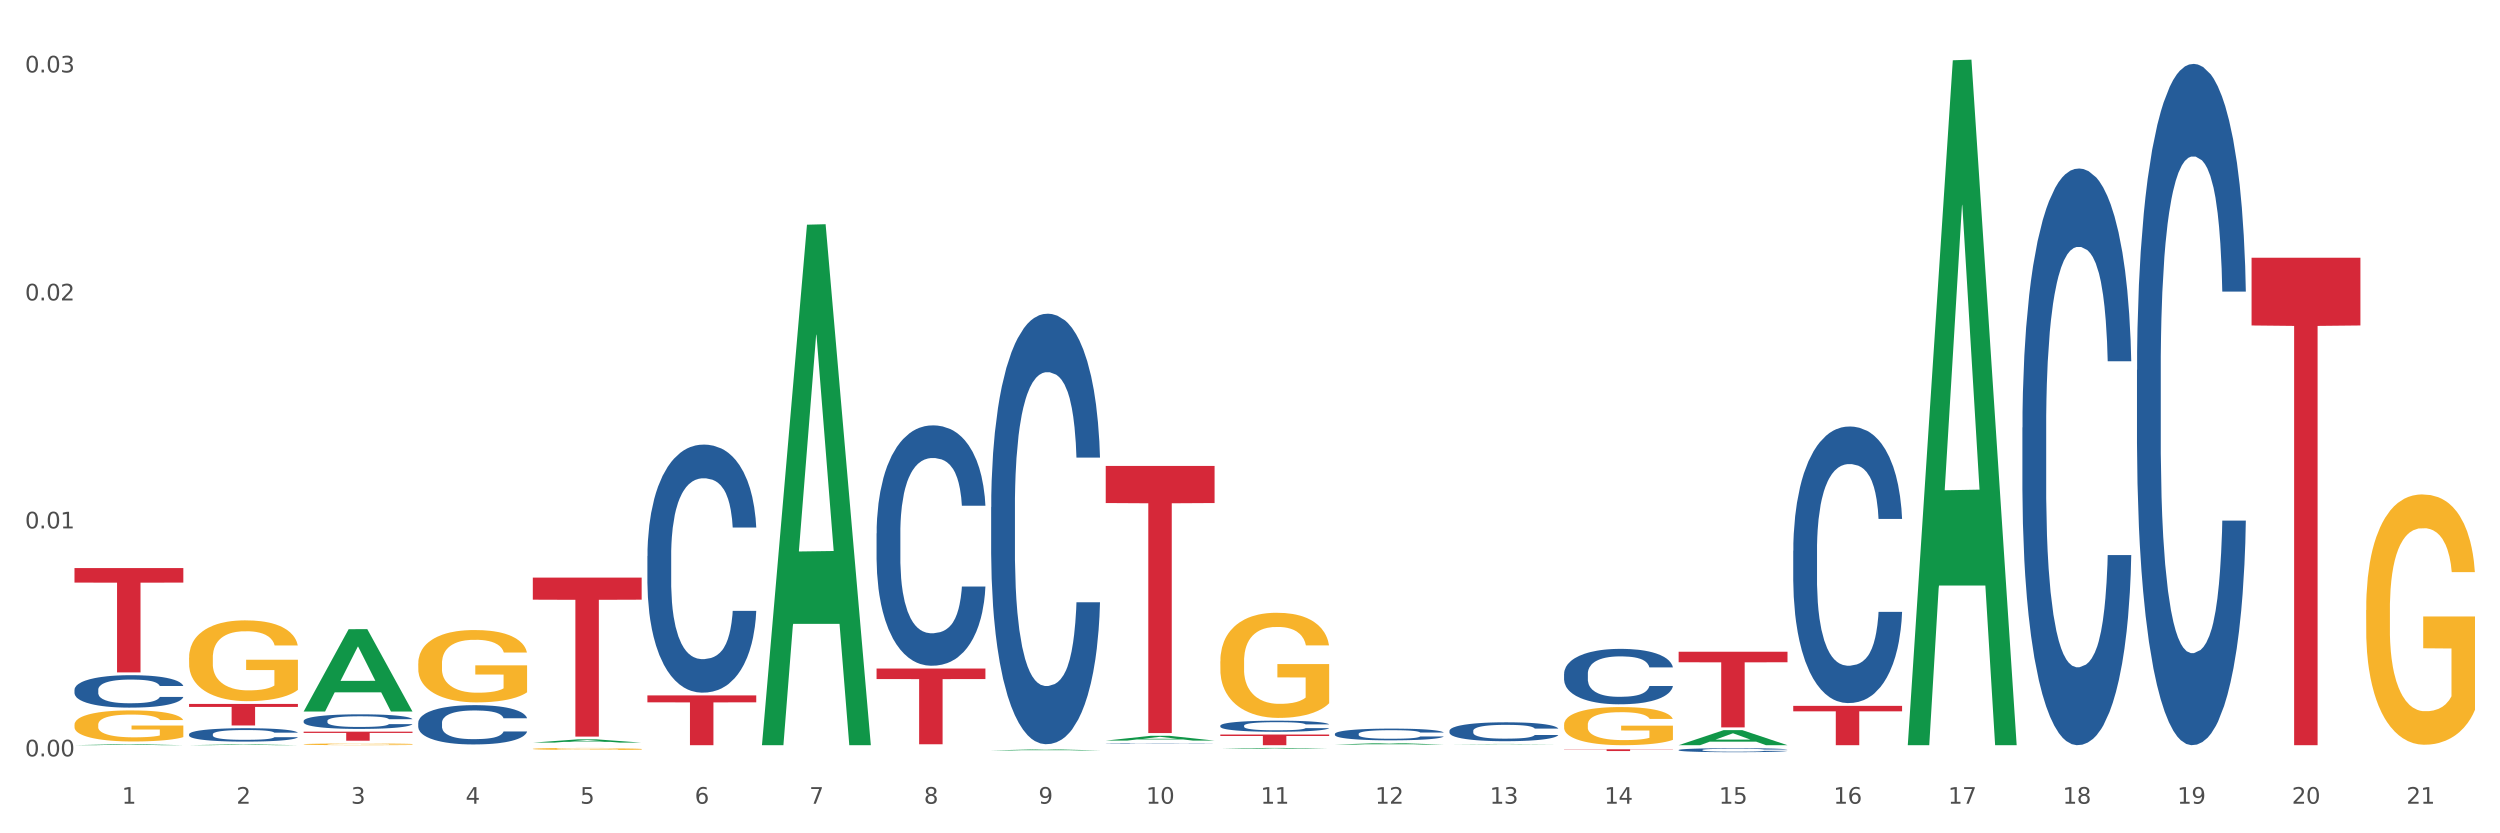
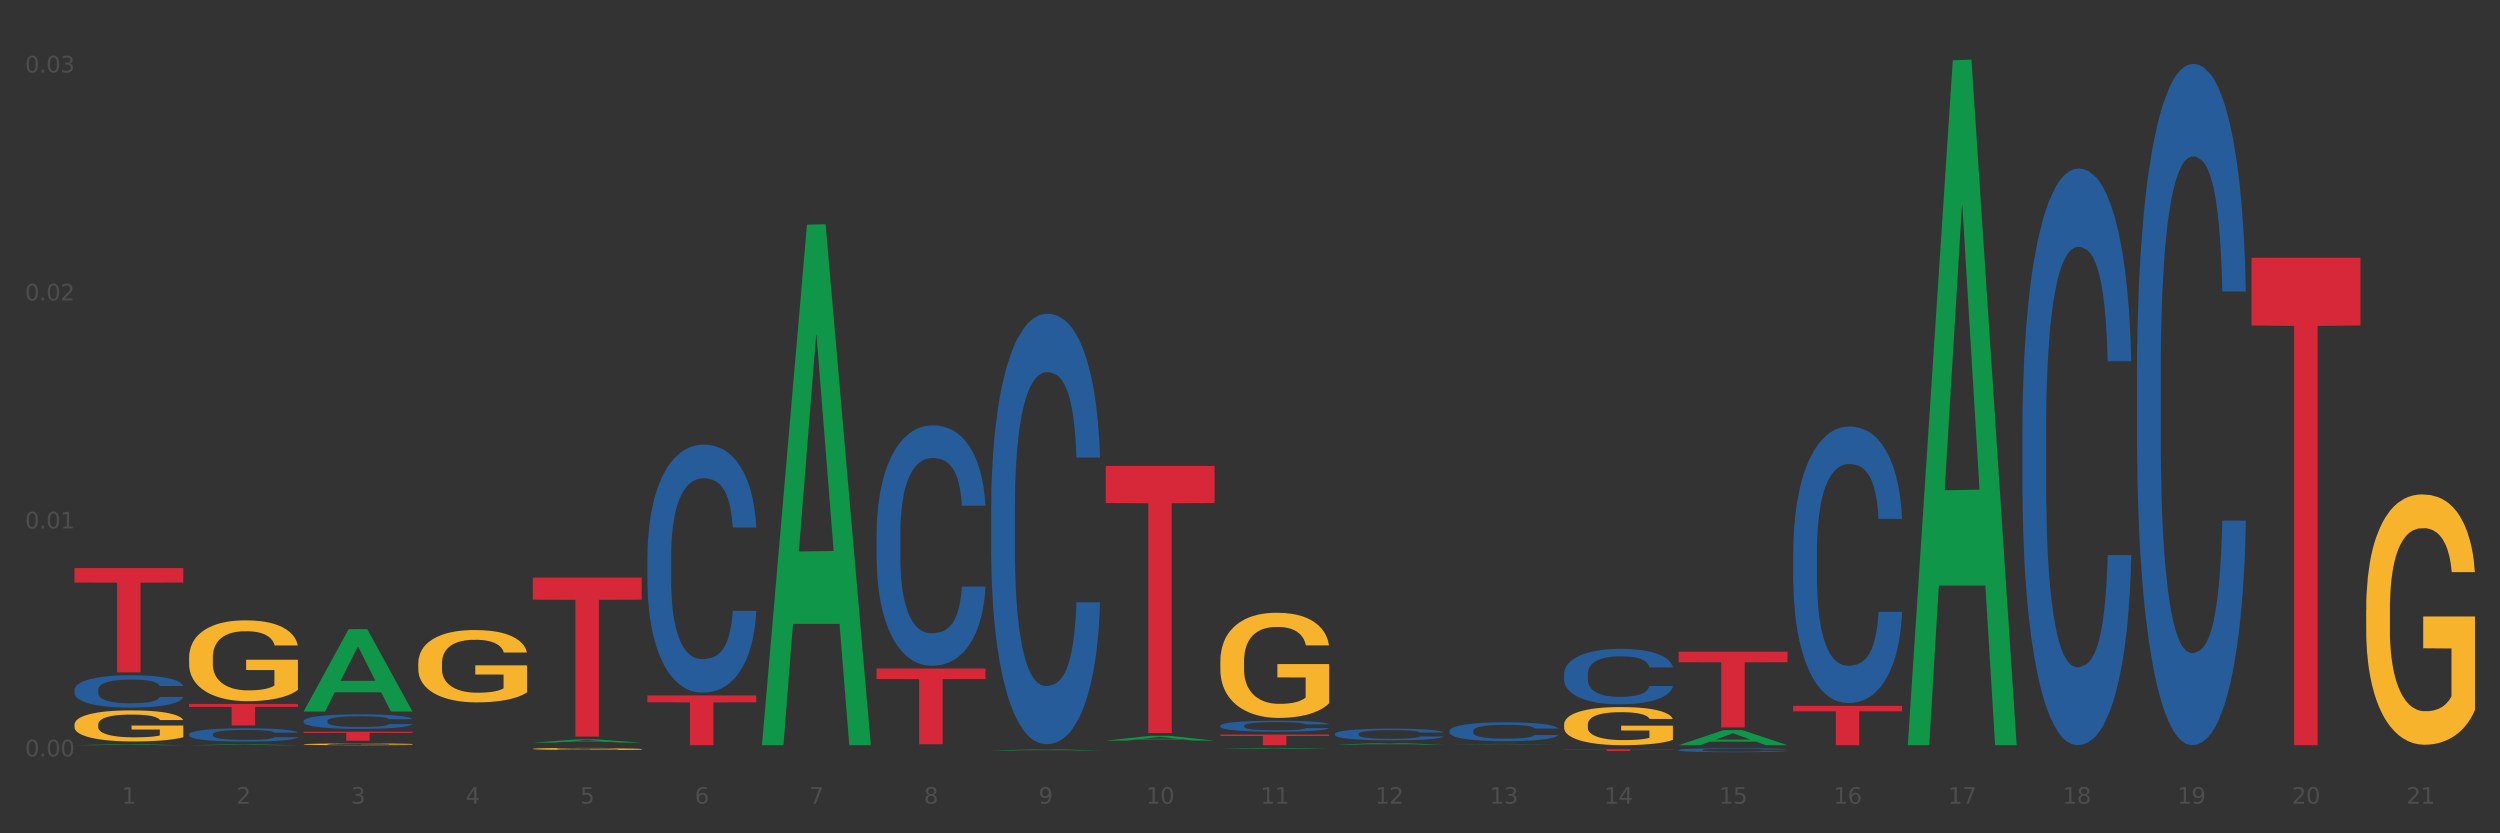
<svg xmlns="http://www.w3.org/2000/svg" xmlns:xlink="http://www.w3.org/1999/xlink" width="1080pt" height="360pt" viewBox="0 0 1080 360" version="1.1">
  <rect x="0" y="0" width="1080" height="360" fill="#333333" stroke="none" />
  <defs>
    <style type="text/css">*{stroke-linejoin: round; stroke-linecap: butt}</style>
  </defs>
  <g id="figure_1">
    <g id="patch_1">
-       <path d="M 0 360  L 1080 360  L 1080 0  L 0 0  z " style="fill: #ffffff; stroke: #ffffff; stroke-linejoin: miter" />
-     </g>
+       </g>
    <g id="axes_1">
      <g id="matplotlib.axis_1">
        <g id="xtick_1">
          <g id="text_1">
            <g style="fill: #4d4d4d" transform="translate(52.633 347.204) scale(0.096 -0.096)">
              <defs>
                <path id="DejaVuSans-31" d="M 794 531  L 1825 531  L 1825 4091  L 703 3866  L 703 4441  L 1819 4666  L 2450 4666  L 2450 531  L 3481 531  L 3481 0  L 794 0  L 794 531  z " transform="scale(0.016)" />
              </defs>
              <use xlink:href="#DejaVuSans-31" />
            </g>
          </g>
        </g>
        <g id="xtick_2">
          <g id="text_2">
            <g style="fill: #4d4d4d" transform="translate(102.133 347.204) scale(0.096 -0.096)">
              <defs>
                <path id="DejaVuSans-32" d="M 1228 531  L 3431 531  L 3431 0  L 469 0  L 469 531  Q 828 903 1448 1529  Q 2069 2156 2228 2338  Q 2531 2678 2651 2914  Q 2772 3150 2772 3378  Q 2772 3750 2511 3984  Q 2250 4219 1831 4219  Q 1534 4219 1204 4116  Q 875 4013 500 3803  L 500 4441  Q 881 4594 1212 4672  Q 1544 4750 1819 4750  Q 2544 4750 2975 4387  Q 3406 4025 3406 3419  Q 3406 3131 3298 2873  Q 3191 2616 2906 2266  Q 2828 2175 2409 1742  Q 1991 1309 1228 531  z " transform="scale(0.016)" />
              </defs>
              <use xlink:href="#DejaVuSans-32" />
            </g>
          </g>
        </g>
        <g id="xtick_3">
          <g id="text_3">
            <g style="fill: #4d4d4d" transform="translate(151.633 347.204) scale(0.096 -0.096)">
              <defs>
                <path id="DejaVuSans-33" d="M 2597 2516  Q 3050 2419 3304 2112  Q 3559 1806 3559 1356  Q 3559 666 3084 287  Q 2609 -91 1734 -91  Q 1441 -91 1130 -33  Q 819 25 488 141  L 488 750  Q 750 597 1062 519  Q 1375 441 1716 441  Q 2309 441 2620 675  Q 2931 909 2931 1356  Q 2931 1769 2642 2001  Q 2353 2234 1838 2234  L 1294 2234  L 1294 2753  L 1863 2753  Q 2328 2753 2575 2939  Q 2822 3125 2822 3475  Q 2822 3834 2567 4026  Q 2313 4219 1838 4219  Q 1578 4219 1281 4162  Q 984 4106 628 3988  L 628 4550  Q 988 4650 1302 4700  Q 1616 4750 1894 4750  Q 2613 4750 3031 4423  Q 3450 4097 3450 3541  Q 3450 3153 3228 2886  Q 3006 2619 2597 2516  z " transform="scale(0.016)" />
              </defs>
              <use xlink:href="#DejaVuSans-33" />
            </g>
          </g>
        </g>
        <g id="xtick_4">
          <g id="text_4">
            <g style="fill: #4d4d4d" transform="translate(201.133 347.204) scale(0.096 -0.096)">
              <defs>
                <path id="DejaVuSans-34" d="M 2419 4116  L 825 1625  L 2419 1625  L 2419 4116  z M 2253 4666  L 3047 4666  L 3047 1625  L 3713 1625  L 3713 1100  L 3047 1100  L 3047 0  L 2419 0  L 2419 1100  L 313 1100  L 313 1709  L 2253 4666  z " transform="scale(0.016)" />
              </defs>
              <use xlink:href="#DejaVuSans-34" />
            </g>
          </g>
        </g>
        <g id="xtick_5">
          <g id="text_5">
            <g style="fill: #4d4d4d" transform="translate(250.633 347.204) scale(0.096 -0.096)">
              <defs>
                <path id="DejaVuSans-35" d="M 691 4666  L 3169 4666  L 3169 4134  L 1269 4134  L 1269 2991  Q 1406 3038 1543 3061  Q 1681 3084 1819 3084  Q 2600 3084 3056 2656  Q 3513 2228 3513 1497  Q 3513 744 3044 326  Q 2575 -91 1722 -91  Q 1428 -91 1123 -41  Q 819 9 494 109  L 494 744  Q 775 591 1075 516  Q 1375 441 1709 441  Q 2250 441 2565 725  Q 2881 1009 2881 1497  Q 2881 1984 2565 2268  Q 2250 2553 1709 2553  Q 1456 2553 1204 2497  Q 953 2441 691 2322  L 691 4666  z " transform="scale(0.016)" />
              </defs>
              <use xlink:href="#DejaVuSans-35" />
            </g>
          </g>
        </g>
        <g id="xtick_6">
          <g id="text_6">
            <g style="fill: #4d4d4d" transform="translate(300.134 347.204) scale(0.096 -0.096)">
              <defs>
                <path id="DejaVuSans-36" d="M 2113 2584  Q 1688 2584 1439 2293  Q 1191 2003 1191 1497  Q 1191 994 1439 701  Q 1688 409 2113 409  Q 2538 409 2786 701  Q 3034 994 3034 1497  Q 3034 2003 2786 2293  Q 2538 2584 2113 2584  z M 3366 4563  L 3366 3988  Q 3128 4100 2886 4159  Q 2644 4219 2406 4219  Q 1781 4219 1451 3797  Q 1122 3375 1075 2522  Q 1259 2794 1537 2939  Q 1816 3084 2150 3084  Q 2853 3084 3261 2657  Q 3669 2231 3669 1497  Q 3669 778 3244 343  Q 2819 -91 2113 -91  Q 1303 -91 875 529  Q 447 1150 447 2328  Q 447 3434 972 4092  Q 1497 4750 2381 4750  Q 2619 4750 2861 4703  Q 3103 4656 3366 4563  z " transform="scale(0.016)" />
              </defs>
              <use xlink:href="#DejaVuSans-36" />
            </g>
          </g>
        </g>
        <g id="xtick_7">
          <g id="text_7">
            <g style="fill: #4d4d4d" transform="translate(349.634 347.204) scale(0.096 -0.096)">
              <defs>
                <path id="DejaVuSans-37" d="M 525 4666  L 3525 4666  L 3525 4397  L 1831 0  L 1172 0  L 2766 4134  L 525 4134  L 525 4666  z " transform="scale(0.016)" />
              </defs>
              <use xlink:href="#DejaVuSans-37" />
            </g>
          </g>
        </g>
        <g id="xtick_8">
          <g id="text_8">
            <g style="fill: #4d4d4d" transform="translate(399.134 347.204) scale(0.096 -0.096)">
              <defs>
                <path id="DejaVuSans-38" d="M 2034 2216  Q 1584 2216 1326 1975  Q 1069 1734 1069 1313  Q 1069 891 1326 650  Q 1584 409 2034 409  Q 2484 409 2743 651  Q 3003 894 3003 1313  Q 3003 1734 2745 1975  Q 2488 2216 2034 2216  z M 1403 2484  Q 997 2584 770 2862  Q 544 3141 544 3541  Q 544 4100 942 4425  Q 1341 4750 2034 4750  Q 2731 4750 3128 4425  Q 3525 4100 3525 3541  Q 3525 3141 3298 2862  Q 3072 2584 2669 2484  Q 3125 2378 3379 2068  Q 3634 1759 3634 1313  Q 3634 634 3220 271  Q 2806 -91 2034 -91  Q 1263 -91 848 271  Q 434 634 434 1313  Q 434 1759 690 2068  Q 947 2378 1403 2484  z M 1172 3481  Q 1172 3119 1398 2916  Q 1625 2713 2034 2713  Q 2441 2713 2670 2916  Q 2900 3119 2900 3481  Q 2900 3844 2670 4047  Q 2441 4250 2034 4250  Q 1625 4250 1398 4047  Q 1172 3844 1172 3481  z " transform="scale(0.016)" />
              </defs>
              <use xlink:href="#DejaVuSans-38" />
            </g>
          </g>
        </g>
        <g id="xtick_9">
          <g id="text_9">
            <g style="fill: #4d4d4d" transform="translate(448.634 347.204) scale(0.096 -0.096)">
              <defs>
                <path id="DejaVuSans-39" d="M 703 97  L 703 672  Q 941 559 1184 500  Q 1428 441 1663 441  Q 2288 441 2617 861  Q 2947 1281 2994 2138  Q 2813 1869 2534 1725  Q 2256 1581 1919 1581  Q 1219 1581 811 2004  Q 403 2428 403 3163  Q 403 3881 828 4315  Q 1253 4750 1959 4750  Q 2769 4750 3195 4129  Q 3622 3509 3622 2328  Q 3622 1225 3098 567  Q 2575 -91 1691 -91  Q 1453 -91 1209 -44  Q 966 3 703 97  z M 1959 2075  Q 2384 2075 2632 2365  Q 2881 2656 2881 3163  Q 2881 3666 2632 3958  Q 2384 4250 1959 4250  Q 1534 4250 1286 3958  Q 1038 3666 1038 3163  Q 1038 2656 1286 2365  Q 1534 2075 1959 2075  z " transform="scale(0.016)" />
              </defs>
              <use xlink:href="#DejaVuSans-39" />
            </g>
          </g>
        </g>
        <g id="xtick_10">
          <g id="text_10">
            <g style="fill: #4d4d4d" transform="translate(495.079 347.204) scale(0.096 -0.096)">
              <defs>
                <path id="DejaVuSans-30" d="M 2034 4250  Q 1547 4250 1301 3770  Q 1056 3291 1056 2328  Q 1056 1369 1301 889  Q 1547 409 2034 409  Q 2525 409 2770 889  Q 3016 1369 3016 2328  Q 3016 3291 2770 3770  Q 2525 4250 2034 4250  z M 2034 4750  Q 2819 4750 3233 4129  Q 3647 3509 3647 2328  Q 3647 1150 3233 529  Q 2819 -91 2034 -91  Q 1250 -91 836 529  Q 422 1150 422 2328  Q 422 3509 836 4129  Q 1250 4750 2034 4750  z " transform="scale(0.016)" />
              </defs>
              <use xlink:href="#DejaVuSans-31" />
              <use xlink:href="#DejaVuSans-30" transform="translate(63.623 0)" />
            </g>
          </g>
        </g>
        <g id="xtick_11">
          <g id="text_11">
            <g style="fill: #4d4d4d" transform="translate(544.58 347.204) scale(0.096 -0.096)">
              <use xlink:href="#DejaVuSans-31" />
              <use xlink:href="#DejaVuSans-31" transform="translate(63.623 0)" />
            </g>
          </g>
        </g>
        <g id="xtick_12">
          <g id="text_12">
            <g style="fill: #4d4d4d" transform="translate(594.08 347.204) scale(0.096 -0.096)">
              <use xlink:href="#DejaVuSans-31" />
              <use xlink:href="#DejaVuSans-32" transform="translate(63.623 0)" />
            </g>
          </g>
        </g>
        <g id="xtick_13">
          <g id="text_13">
            <g style="fill: #4d4d4d" transform="translate(643.58 347.204) scale(0.096 -0.096)">
              <use xlink:href="#DejaVuSans-31" />
              <use xlink:href="#DejaVuSans-33" transform="translate(63.623 0)" />
            </g>
          </g>
        </g>
        <g id="xtick_14">
          <g id="text_14">
            <g style="fill: #4d4d4d" transform="translate(693.08 347.204) scale(0.096 -0.096)">
              <use xlink:href="#DejaVuSans-31" />
              <use xlink:href="#DejaVuSans-34" transform="translate(63.623 0)" />
            </g>
          </g>
        </g>
        <g id="xtick_15">
          <g id="text_15">
            <g style="fill: #4d4d4d" transform="translate(742.58 347.204) scale(0.096 -0.096)">
              <use xlink:href="#DejaVuSans-31" />
              <use xlink:href="#DejaVuSans-35" transform="translate(63.623 0)" />
            </g>
          </g>
        </g>
        <g id="xtick_16">
          <g id="text_16">
            <g style="fill: #4d4d4d" transform="translate(792.08 347.204) scale(0.096 -0.096)">
              <use xlink:href="#DejaVuSans-31" />
              <use xlink:href="#DejaVuSans-36" transform="translate(63.623 0)" />
            </g>
          </g>
        </g>
        <g id="xtick_17">
          <g id="text_17">
            <g style="fill: #4d4d4d" transform="translate(841.58 347.204) scale(0.096 -0.096)">
              <use xlink:href="#DejaVuSans-31" />
              <use xlink:href="#DejaVuSans-37" transform="translate(63.623 0)" />
            </g>
          </g>
        </g>
        <g id="xtick_18">
          <g id="text_18">
            <g style="fill: #4d4d4d" transform="translate(891.08 347.204) scale(0.096 -0.096)">
              <use xlink:href="#DejaVuSans-31" />
              <use xlink:href="#DejaVuSans-38" transform="translate(63.623 0)" />
            </g>
          </g>
        </g>
        <g id="xtick_19">
          <g id="text_19">
            <g style="fill: #4d4d4d" transform="translate(940.58 347.204) scale(0.096 -0.096)">
              <use xlink:href="#DejaVuSans-31" />
              <use xlink:href="#DejaVuSans-39" transform="translate(63.623 0)" />
            </g>
          </g>
        </g>
        <g id="xtick_20">
          <g id="text_20">
            <g style="fill: #4d4d4d" transform="translate(990.08 347.204) scale(0.096 -0.096)">
              <use xlink:href="#DejaVuSans-32" />
              <use xlink:href="#DejaVuSans-30" transform="translate(63.623 0)" />
            </g>
          </g>
        </g>
        <g id="xtick_21">
          <g id="text_21">
            <g style="fill: #4d4d4d" transform="translate(1039.58 347.204) scale(0.096 -0.096)">
              <use xlink:href="#DejaVuSans-32" />
              <use xlink:href="#DejaVuSans-31" transform="translate(63.623 0)" />
            </g>
          </g>
        </g>
        <g id="xtick_22" />
        <g id="xtick_23" />
        <g id="xtick_24" />
        <g id="xtick_25" />
        <g id="xtick_26" />
        <g id="xtick_27" />
        <g id="xtick_28" />
        <g id="xtick_29" />
        <g id="xtick_30" />
        <g id="xtick_31" />
        <g id="xtick_32" />
        <g id="xtick_33" />
        <g id="xtick_34" />
        <g id="xtick_35" />
        <g id="xtick_36" />
        <g id="xtick_37" />
        <g id="xtick_38" />
        <g id="xtick_39" />
        <g id="xtick_40" />
        <g id="xtick_41" />
      </g>
      <g id="matplotlib.axis_2">
        <g id="ytick_1">
          <g id="text_22">
            <g style="fill: #4d4d4d" transform="translate(10.8 326.761) scale(0.096 -0.096)">
              <defs>
                <path id="DejaVuSans-2e" d="M 684 794  L 1344 794  L 1344 0  L 684 0  L 684 794  z " transform="scale(0.016)" />
              </defs>
              <use xlink:href="#DejaVuSans-30" />
              <use xlink:href="#DejaVuSans-2e" transform="translate(63.623 0)" />
              <use xlink:href="#DejaVuSans-30" transform="translate(95.41 0)" />
              <use xlink:href="#DejaVuSans-30" transform="translate(159.033 0)" />
            </g>
          </g>
        </g>
        <g id="ytick_2">
          <g id="text_23">
            <g style="fill: #4d4d4d" transform="translate(10.8 228.274) scale(0.096 -0.096)">
              <use xlink:href="#DejaVuSans-30" />
              <use xlink:href="#DejaVuSans-2e" transform="translate(63.623 0)" />
              <use xlink:href="#DejaVuSans-30" transform="translate(95.41 0)" />
              <use xlink:href="#DejaVuSans-31" transform="translate(159.033 0)" />
            </g>
          </g>
        </g>
        <g id="ytick_3">
          <g id="text_24">
            <g style="fill: #4d4d4d" transform="translate(10.8 129.788) scale(0.096 -0.096)">
              <use xlink:href="#DejaVuSans-30" />
              <use xlink:href="#DejaVuSans-2e" transform="translate(63.623 0)" />
              <use xlink:href="#DejaVuSans-30" transform="translate(95.41 0)" />
              <use xlink:href="#DejaVuSans-32" transform="translate(159.033 0)" />
            </g>
          </g>
        </g>
        <g id="ytick_4">
          <g id="text_25">
            <g style="fill: #4d4d4d" transform="translate(10.8 31.301) scale(0.096 -0.096)">
              <use xlink:href="#DejaVuSans-30" />
              <use xlink:href="#DejaVuSans-2e" transform="translate(63.623 0)" />
              <use xlink:href="#DejaVuSans-30" transform="translate(95.41 0)" />
              <use xlink:href="#DejaVuSans-33" transform="translate(159.033 0)" />
            </g>
          </g>
        </g>
        <g id="ytick_5" />
        <g id="ytick_6" />
        <g id="ytick_7" />
      </g>
      <g id="PolyCollection_1">
        <path d="M 32.175 321.924  L 32.223 321.923  L 51.615 321.509  L 59.663 321.508  L 79.2 321.925  L 69.892 321.925  L 65.674 321.828  L 45.652 321.828  L 45.507 321.829  L 41.435 321.925  L 32.175 321.925  L 32.175 321.924  L 48.173 321.77  L 63.153 321.769  L 55.736 321.597  L 55.639 321.596  L 55.542 321.597  L 48.125 321.769  L 48.173 321.77  L 32.175 321.924  z " clip-path="url(#p5048b36c93)" style="fill: #109648" />
-         <path d="M 180.675 312.252  L 180.731 312.237  L 180.731 311.803  L 180.897 311.214  L 181.509 310.128  L 182.287 309.306  L 183.621 308.345  L 184.344 307.942  L 185.289 307.492  L 187.234 306.763  L 189.457 306.143  L 191.014 305.802  L 192.181 305.585  L 194.794 305.197  L 196.294 305.026  L 197.851 304.887  L 199.185 304.794  L 201.408 304.685  L 203.187 304.639  L 205.244 304.623  L 206.967 304.639  L 209.246 304.701  L 212.581 304.887  L 213.859 304.995  L 215.582 305.182  L 217.361 305.43  L 218.806 305.678  L 220.474 306.034  L 222.197 306.5  L 223.865 307.089  L 225.032 307.632  L 225.977 308.205  L 226.811 308.903  L 227.422 309.663  L 227.7 310.299  L 217.528 310.299  L 217.25 309.725  L 216.694 309.105  L 216.138 308.686  L 215.527 308.345  L 214.582 307.957  L 213.748 307.709  L 212.359 307.414  L 211.08 307.228  L 210.024 307.12  L 208.745 307.027  L 206.022 306.934  L 204.076 306.934  L 202.853 306.965  L 201.353 307.042  L 200.074 307.151  L 198.573 307.337  L 197.406 307.538  L 196.239 307.802  L 195.572 307.988  L 194.571 308.329  L 193.904 308.608  L 193.015 309.089  L 192.515 309.43  L 191.625 310.314  L 191.236 310.965  L 191.069 311.415  L 190.958 311.911  L 190.958 314.33  L 191.292 315.416  L 191.57 315.881  L 192.014 316.408  L 192.848 317.09  L 194.071 317.757  L 195.349 318.238  L 196.406 318.533  L 197.406 318.75  L 198.407 318.92  L 199.63 319.075  L 200.63 319.168  L 202.131 319.261  L 203.91 319.308  L 205.299 319.308  L 208.134 319.23  L 209.412 319.153  L 210.635 319.044  L 211.969 318.874  L 213.026 318.688  L 213.637 318.548  L 214.637 318.253  L 215.416 317.943  L 216.083 317.587  L 216.527 317.277  L 217.028 316.811  L 217.417 316.284  L 217.528 316.005  L 227.7 316.005  L 227.478 316.563  L 227.089 317.106  L 226.31 317.835  L 225.699 318.253  L 224.754 318.765  L 223.753 319.199  L 222.364 319.68  L 221.085 320.037  L 219.751 320.347  L 218.306 320.626  L 215.694 321.014  L 214.749 321.122  L 212.748 321.308  L 211.191 321.417  L 208.912 321.525  L 206.578 321.587  L 204.132 321.603  L 201.964 321.572  L 199.574 321.479  L 198.073 321.386  L 196.406 321.246  L 194.46 321.029  L 192.626 320.765  L 190.903 320.455  L 189.291 320.099  L 187.79 319.696  L 185.844 319.029  L 184.399 318.377  L 183.343 317.773  L 182.62 317.261  L 181.898 316.61  L 181.509 316.16  L 180.897 315.075  L 180.675 314.067  L 180.675 312.252  z " clip-path="url(#p5048b36c93)" style="fill: #255c99" />
        <path d="M 131.175 311.418  L 131.231 311.412  L 131.231 311.25  L 131.397 311.031  L 132.009 310.627  L 132.787 310.322  L 134.121 309.964  L 134.844 309.814  L 135.789 309.647  L 137.734 309.375  L 139.957 309.145  L 141.514 309.018  L 142.681 308.937  L 145.294 308.793  L 146.794 308.729  L 148.351 308.677  L 149.685 308.643  L 151.908 308.602  L 153.687 308.585  L 155.744 308.579  L 157.467 308.585  L 159.746 308.608  L 163.081 308.677  L 164.359 308.718  L 166.082 308.787  L 167.861 308.879  L 169.306 308.972  L 170.974 309.104  L 172.697 309.277  L 174.365 309.497  L 175.532 309.699  L 176.477 309.912  L 177.311 310.172  L 177.922 310.454  L 178.2 310.691  L 168.028 310.691  L 167.75 310.477  L 167.194 310.247  L 166.638 310.091  L 166.027 309.964  L 165.082 309.82  L 164.248 309.727  L 162.859 309.618  L 161.58 309.549  L 160.524 309.508  L 159.245 309.474  L 156.522 309.439  L 154.576 309.439  L 153.353 309.45  L 151.853 309.479  L 150.574 309.52  L 149.073 309.589  L 147.906 309.664  L 146.739 309.762  L 146.072 309.831  L 145.071 309.958  L 144.404 310.062  L 143.515 310.241  L 143.015 310.368  L 142.125 310.697  L 141.736 310.939  L 141.569 311.106  L 141.458 311.291  L 141.458 312.191  L 141.792 312.595  L 142.07 312.768  L 142.514 312.964  L 143.348 313.218  L 144.571 313.466  L 145.849 313.645  L 146.906 313.754  L 147.906 313.835  L 148.907 313.899  L 150.13 313.956  L 151.13 313.991  L 152.631 314.025  L 154.41 314.043  L 155.799 314.043  L 158.634 314.014  L 159.912 313.985  L 161.135 313.945  L 162.469 313.881  L 163.526 313.812  L 164.137 313.76  L 165.137 313.65  L 165.916 313.535  L 166.583 313.402  L 167.027 313.287  L 167.528 313.114  L 167.917 312.918  L 168.028 312.814  L 178.2 312.814  L 177.978 313.022  L 177.589 313.224  L 176.81 313.495  L 176.199 313.65  L 175.254 313.841  L 174.253 314.002  L 172.864 314.181  L 171.585 314.314  L 170.251 314.429  L 168.806 314.533  L 166.194 314.677  L 165.249 314.718  L 163.248 314.787  L 161.691 314.827  L 159.412 314.868  L 157.078 314.891  L 154.632 314.897  L 152.464 314.885  L 150.074 314.85  L 148.573 314.816  L 146.906 314.764  L 144.96 314.683  L 143.126 314.585  L 141.403 314.47  L 139.791 314.337  L 138.29 314.187  L 136.344 313.939  L 134.899 313.697  L 133.843 313.472  L 133.12 313.281  L 132.398 313.039  L 132.009 312.872  L 131.397 312.468  L 131.175 312.093  L 131.175 311.418  z " clip-path="url(#p5048b36c93)" style="fill: #255c99" />
        <path d="M 81.675 317.191  L 81.731 317.186  L 81.731 317.038  L 81.897 316.837  L 82.509 316.467  L 83.287 316.186  L 84.621 315.858  L 85.344 315.721  L 86.289 315.567  L 88.234 315.319  L 90.457 315.107  L 92.014 314.991  L 93.181 314.917  L 95.794 314.784  L 97.294 314.726  L 98.851 314.679  L 100.185 314.647  L 102.408 314.61  L 104.187 314.594  L 106.244 314.589  L 107.967 314.594  L 110.246 314.615  L 113.581 314.679  L 114.859 314.716  L 116.582 314.779  L 118.361 314.864  L 119.806 314.948  L 121.474 315.07  L 123.197 315.229  L 124.865 315.43  L 126.032 315.615  L 126.977 315.811  L 127.811 316.049  L 128.422 316.308  L 128.7 316.525  L 118.528 316.525  L 118.25 316.329  L 117.694 316.117  L 117.138 315.975  L 116.527 315.858  L 115.582 315.726  L 114.748 315.641  L 113.359 315.541  L 112.08 315.477  L 111.024 315.44  L 109.745 315.409  L 107.022 315.377  L 105.076 315.377  L 103.853 315.387  L 102.353 315.414  L 101.074 315.451  L 99.573 315.514  L 98.406 315.583  L 97.239 315.673  L 96.572 315.737  L 95.571 315.853  L 94.904 315.948  L 94.015 316.112  L 93.515 316.229  L 92.625 316.53  L 92.236 316.752  L 92.069 316.906  L 91.958 317.075  L 91.958 317.9  L 92.292 318.27  L 92.57 318.429  L 93.014 318.609  L 93.848 318.842  L 95.071 319.069  L 96.349 319.233  L 97.406 319.334  L 98.406 319.408  L 99.407 319.466  L 100.63 319.519  L 101.63 319.55  L 103.131 319.582  L 104.91 319.598  L 106.299 319.598  L 109.134 319.572  L 110.412 319.545  L 111.635 319.508  L 112.969 319.45  L 114.026 319.386  L 114.637 319.339  L 115.638 319.238  L 116.416 319.133  L 117.083 319.011  L 117.527 318.905  L 118.028 318.746  L 118.417 318.567  L 118.528 318.471  L 128.7 318.471  L 128.478 318.662  L 128.089 318.847  L 127.31 319.096  L 126.699 319.238  L 125.754 319.413  L 124.753 319.561  L 123.364 319.725  L 122.085 319.847  L 120.751 319.952  L 119.306 320.048  L 116.694 320.18  L 115.749 320.217  L 113.748 320.28  L 112.191 320.317  L 109.912 320.354  L 107.578 320.376  L 105.132 320.381  L 102.964 320.37  L 100.574 320.339  L 99.073 320.307  L 97.406 320.259  L 95.46 320.185  L 93.626 320.095  L 91.903 319.989  L 90.291 319.868  L 88.79 319.73  L 86.844 319.503  L 85.399 319.281  L 84.343 319.074  L 83.62 318.9  L 82.898 318.678  L 82.509 318.524  L 81.897 318.154  L 81.675 317.81  L 81.675 317.191  z " clip-path="url(#p5048b36c93)" style="fill: #255c99" />
        <path d="M 32.175 297.978  L 32.231 297.965  L 32.231 297.607  L 32.397 297.12  L 33.009 296.223  L 33.787 295.545  L 35.121 294.75  L 35.844 294.417  L 36.789 294.046  L 38.734 293.444  L 40.957 292.932  L 42.514 292.65  L 43.681 292.471  L 46.294 292.15  L 47.794 292.009  L 49.351 291.894  L 50.685 291.817  L 52.908 291.728  L 54.687 291.689  L 56.744 291.676  L 58.467 291.689  L 60.746 291.74  L 64.081 291.894  L 65.359 291.984  L 67.082 292.138  L 68.861 292.342  L 70.306 292.547  L 71.974 292.842  L 73.697 293.226  L 75.365 293.713  L 76.532 294.161  L 77.477 294.635  L 78.311 295.211  L 78.922 295.839  L 79.2 296.364  L 69.028 296.364  L 68.75 295.89  L 68.194 295.378  L 67.638 295.032  L 67.027 294.75  L 66.082 294.43  L 65.248 294.225  L 63.859 293.982  L 62.58 293.828  L 61.524 293.739  L 60.245 293.662  L 57.522 293.585  L 55.576 293.585  L 54.353 293.61  L 52.853 293.674  L 51.574 293.764  L 50.073 293.918  L 48.906 294.084  L 47.739 294.302  L 47.072 294.456  L 46.071 294.738  L 45.404 294.968  L 44.515 295.365  L 44.015 295.647  L 43.125 296.377  L 42.736 296.915  L 42.569 297.286  L 42.458 297.696  L 42.458 299.694  L 42.792 300.591  L 43.07 300.975  L 43.514 301.411  L 44.348 301.974  L 45.571 302.525  L 46.849 302.922  L 47.906 303.165  L 48.906 303.345  L 49.907 303.486  L 51.13 303.614  L 52.13 303.691  L 53.631 303.767  L 55.41 303.806  L 56.799 303.806  L 59.634 303.742  L 60.913 303.678  L 62.135 303.588  L 63.469 303.447  L 64.526 303.293  L 65.137 303.178  L 66.138 302.935  L 66.916 302.679  L 67.583 302.384  L 68.027 302.128  L 68.528 301.744  L 68.917 301.308  L 69.028 301.078  L 79.2 301.078  L 78.978 301.539  L 78.589 301.987  L 77.81 302.589  L 77.199 302.935  L 76.254 303.358  L 75.253 303.716  L 73.864 304.113  L 72.585 304.408  L 71.251 304.664  L 69.806 304.895  L 67.194 305.215  L 66.249 305.304  L 64.248 305.458  L 62.691 305.548  L 60.412 305.637  L 58.078 305.689  L 55.632 305.701  L 53.464 305.676  L 51.074 305.599  L 49.573 305.522  L 47.906 305.407  L 45.96 305.228  L 44.126 305.01  L 42.403 304.754  L 40.791 304.459  L 39.29 304.126  L 37.344 303.575  L 35.899 303.037  L 34.843 302.538  L 34.12 302.115  L 33.398 301.577  L 33.009 301.206  L 32.397 300.309  L 32.175 299.477  L 32.175 297.978  z " clip-path="url(#p5048b36c93)" style="fill: #255c99" />
        <path d="M 32.175 313.096  L 32.231 313.084  L 32.231 312.642  L 32.342 312.262  L 32.897 311.342  L 33.73 310.582  L 34.34 310.177  L 34.951 309.846  L 35.673 309.515  L 36.561 309.172  L 38.171 308.669  L 39.17 308.411  L 40.392 308.142  L 42.613 307.749  L 44.223 307.529  L 45.888 307.345  L 48.609 307.124  L 50.385 307.026  L 52.273 306.952  L 54.549 306.903  L 56.27 306.891  L 60.046 306.928  L 63.266 307.038  L 64.82 307.124  L 66.819 307.271  L 67.874 307.369  L 69.595 307.565  L 71.372 307.823  L 72.593 308.044  L 74.425 308.461  L 75.813 308.877  L 77.09 309.393  L 77.756 309.748  L 78.256 310.079  L 78.7 310.459  L 79.144 311.06  L 69.151 311.06  L 68.762 310.631  L 68.152 310.226  L 67.263 309.834  L 66.486 309.589  L 65.154 309.282  L 63.932 309.086  L 62.655 308.939  L 61.101 308.816  L 59.879 308.755  L 58.158 308.706  L 54.771 308.718  L 52.495 308.816  L 50.941 308.939  L 49.941 309.049  L 49.053 309.172  L 48.054 309.343  L 46.888 309.601  L 46.055 309.834  L 45.222 310.128  L 44.556 310.423  L 43.945 310.766  L 43.445 311.134  L 43.057 311.514  L 42.724 311.98  L 42.446 312.753  L 42.446 314.433  L 42.557 314.813  L 42.835 315.316  L 43.168 315.696  L 43.723 316.15  L 44.223 316.456  L 45.167 316.898  L 46.221 317.265  L 47.054 317.498  L 47.887 317.695  L 49.331 317.964  L 50.941 318.185  L 52.329 318.32  L 54.216 318.443  L 55.493 318.492  L 56.604 318.516  L 59.324 318.516  L 61.267 318.48  L 63.432 318.394  L 65.098 318.283  L 66.486 318.148  L 68.041 317.928  L 69.04 317.719  L 69.04 315.156  L 56.826 315.144  L 56.826 313.439  L 79.2 313.439  L 79.2 318.443  L 78.256 318.7  L 77.201 318.933  L 76.091 319.142  L 74.425 319.399  L 72.427 319.645  L 70.65 319.816  L 68.762 319.963  L 66.542 320.098  L 63.655 320.221  L 61.878 320.27  L 59.657 320.307  L 57.048 320.319  L 54.771 320.294  L 52.551 320.233  L 50.219 320.123  L 47.943 319.963  L 46.221 319.804  L 44.5 319.608  L 42.668 319.35  L 41.225 319.105  L 40.114 318.884  L 38.893 318.602  L 37.56 318.234  L 36.561 317.903  L 35.673 317.56  L 34.729 317.118  L 34.063 316.738  L 33.396 316.26  L 33.008 315.904  L 32.564 315.352  L 32.231 314.58  L 32.175 313.096  z " clip-path="url(#p5048b36c93)" style="fill: #f7b32b" />
        <path d="M 81.675 304.097  L 128.7 304.097  L 128.7 305.389  L 110.202 305.398  L 110.202 313.399  L 100.062 313.399  L 100.062 305.398  L 81.675 305.389  L 81.675 304.105  L 81.675 304.097  z " clip-path="url(#p5048b36c93)" style="fill: #d62839" />
        <path d="M 279.675 240.213  L 279.731 240.115  L 279.731 237.375  L 279.897 233.656  L 280.509 226.805  L 281.287 221.617  L 282.621 215.549  L 283.344 213.004  L 284.289 210.166  L 286.234 205.566  L 288.457 201.651  L 290.014 199.498  L 291.181 198.127  L 293.794 195.681  L 295.294 194.604  L 296.851 193.723  L 298.185 193.136  L 300.408 192.451  L 302.187 192.157  L 304.244 192.059  L 305.967 192.157  L 308.246 192.549  L 311.581 193.723  L 312.859 194.408  L 314.582 195.583  L 316.361 197.149  L 317.806 198.715  L 319.474 200.966  L 321.197 203.902  L 322.865 207.621  L 324.032 211.047  L 324.977 214.668  L 325.811 219.072  L 326.422 223.868  L 326.7 227.881  L 316.528 227.881  L 316.25 224.26  L 315.694 220.345  L 315.138 217.702  L 314.527 215.549  L 313.582 213.102  L 312.748 211.536  L 311.359 209.677  L 310.08 208.502  L 309.024 207.817  L 307.745 207.23  L 305.022 206.642  L 303.076 206.642  L 301.853 206.838  L 300.353 207.328  L 299.074 208.013  L 297.573 209.187  L 296.406 210.46  L 295.239 212.123  L 294.572 213.298  L 293.571 215.451  L 292.904 217.213  L 292.015 220.247  L 291.515 222.4  L 290.625 227.979  L 290.236 232.09  L 290.069 234.928  L 289.958 238.06  L 289.958 253.328  L 290.292 260.18  L 290.57 263.116  L 291.014 266.444  L 291.848 270.75  L 293.071 274.959  L 294.349 277.993  L 295.406 279.852  L 296.406 281.223  L 297.407 282.299  L 298.63 283.278  L 299.63 283.865  L 301.131 284.452  L 302.91 284.746  L 304.299 284.746  L 307.134 284.257  L 308.413 283.767  L 309.635 283.082  L 310.969 282.006  L 312.026 280.831  L 312.637 279.95  L 313.637 278.091  L 314.416 276.133  L 315.083 273.882  L 315.527 271.925  L 316.028 268.988  L 316.417 265.661  L 316.528 263.899  L 326.7 263.899  L 326.478 267.422  L 326.089 270.848  L 325.31 275.448  L 324.699 278.091  L 323.754 281.32  L 322.753 284.061  L 321.364 287.095  L 320.085 289.346  L 318.751 291.304  L 317.306 293.065  L 314.694 295.512  L 313.749 296.197  L 311.748 297.372  L 310.191 298.057  L 307.912 298.742  L 305.578 299.134  L 303.132 299.231  L 300.964 299.036  L 298.574 298.448  L 297.073 297.861  L 295.406 296.98  L 293.46 295.61  L 291.626 293.946  L 289.903 291.989  L 288.291 289.738  L 286.79 287.193  L 284.844 282.984  L 283.399 278.874  L 282.343 275.057  L 281.62 271.827  L 280.898 267.716  L 280.509 264.878  L 279.897 258.026  L 279.675 251.665  L 279.675 240.213  z " clip-path="url(#p5048b36c93)" style="fill: #255c99" />
        <path d="M 131.175 316.086  L 178.2 316.086  L 178.2 316.631  L 159.702 316.634  L 159.702 320.006  L 149.562 320.006  L 149.562 316.634  L 131.175 316.631  L 131.175 316.09  L 131.175 316.086  z " clip-path="url(#p5048b36c93)" style="fill: #d62839" />
        <path d="M 279.675 300.421  L 326.7 300.421  L 326.7 303.409  L 308.202 303.429  L 308.202 321.925  L 298.062 321.925  L 298.062 303.429  L 279.675 303.409  L 279.675 300.441  L 279.675 300.421  z " clip-path="url(#p5048b36c93)" style="fill: #d62839" />
        <path d="M 378.675 288.798  L 425.7 288.798  L 425.7 293.346  L 407.202 293.377  L 407.202 321.53  L 397.062 321.53  L 397.062 293.377  L 378.675 293.346  L 378.675 288.828  L 378.675 288.798  z " clip-path="url(#p5048b36c93)" style="fill: #d62839" />
        <path d="M 477.675 201.275  L 524.7 201.275  L 524.7 217.312  L 506.202 217.42  L 506.202 316.676  L 496.062 316.676  L 496.062 217.42  L 477.675 217.312  L 477.675 201.383  L 477.675 201.275  z " clip-path="url(#p5048b36c93)" style="fill: #d62839" />
        <path d="M 527.175 317.317  L 574.2 317.317  L 574.2 317.958  L 555.702 317.962  L 555.702 321.925  L 545.562 321.925  L 545.562 317.962  L 527.175 317.958  L 527.175 317.322  L 527.175 317.317  z " clip-path="url(#p5048b36c93)" style="fill: #d62839" />
        <path d="M 675.675 323.684  L 722.7 323.684  L 722.7 323.791  L 704.202 323.791  L 704.202 324.453  L 694.062 324.453  L 694.062 323.791  L 675.675 323.791  L 675.675 323.684  L 675.675 323.684  z " clip-path="url(#p5048b36c93)" style="fill: #d62839" />
        <path d="M 725.175 281.559  L 772.2 281.559  L 772.2 286.099  L 753.702 286.129  L 753.702 314.223  L 743.562 314.223  L 743.562 286.129  L 725.175 286.099  L 725.175 281.59  L 725.175 281.559  z " clip-path="url(#p5048b36c93)" style="fill: #d62839" />
        <path d="M 230.175 249.517  L 277.2 249.517  L 277.2 259.062  L 258.702 259.127  L 258.702 318.204  L 248.562 318.204  L 248.562 259.127  L 230.175 259.062  L 230.175 249.581  L 230.175 249.517  z " clip-path="url(#p5048b36c93)" style="fill: #d62839" />
        <path d="M 378.675 230.418  L 378.731 230.323  L 378.731 227.667  L 378.897 224.063  L 379.509 217.424  L 380.287 212.397  L 381.621 206.517  L 382.344 204.051  L 383.289 201.301  L 385.234 196.843  L 387.457 193.049  L 389.014 190.963  L 390.181 189.635  L 392.794 187.264  L 394.294 186.221  L 395.851 185.367  L 397.185 184.798  L 399.408 184.134  L 401.187 183.849  L 403.244 183.755  L 404.967 183.849  L 407.246 184.229  L 410.581 185.367  L 411.859 186.031  L 413.582 187.169  L 415.361 188.686  L 416.806 190.204  L 418.474 192.385  L 420.197 195.231  L 421.865 198.835  L 423.032 202.154  L 423.977 205.663  L 424.811 209.931  L 425.422 214.579  L 425.7 218.467  L 415.528 218.467  L 415.25 214.958  L 414.694 211.164  L 414.138 208.604  L 413.527 206.517  L 412.582 204.146  L 411.748 202.628  L 410.359 200.826  L 409.08 199.688  L 408.024 199.024  L 406.745 198.455  L 404.022 197.886  L 402.076 197.886  L 400.853 198.076  L 399.353 198.55  L 398.074 199.214  L 396.573 200.352  L 395.406 201.585  L 394.239 203.198  L 393.572 204.336  L 392.571 206.422  L 391.904 208.129  L 391.015 211.07  L 390.515 213.156  L 389.625 218.562  L 389.236 222.546  L 389.069 225.296  L 388.958 228.331  L 388.958 243.127  L 389.292 249.766  L 389.57 252.611  L 390.014 255.836  L 390.848 260.009  L 392.071 264.087  L 393.349 267.027  L 394.406 268.829  L 395.406 270.157  L 396.407 271.2  L 397.63 272.149  L 398.63 272.718  L 400.131 273.287  L 401.91 273.571  L 403.299 273.571  L 406.134 273.097  L 407.413 272.623  L 408.635 271.959  L 409.969 270.916  L 411.026 269.778  L 411.637 268.924  L 412.637 267.122  L 413.416 265.225  L 414.083 263.044  L 414.527 261.147  L 415.028 258.302  L 415.417 255.077  L 415.528 253.37  L 425.7 253.37  L 425.478 256.784  L 425.089 260.104  L 424.31 264.561  L 423.699 267.122  L 422.754 270.252  L 421.753 272.907  L 420.364 275.848  L 419.085 278.029  L 417.751 279.926  L 416.306 281.633  L 413.694 284.004  L 412.749 284.668  L 410.748 285.806  L 409.191 286.47  L 406.912 287.134  L 404.578 287.513  L 402.132 287.608  L 399.964 287.418  L 397.574 286.849  L 396.073 286.28  L 394.406 285.427  L 392.46 284.099  L 390.626 282.487  L 388.903 280.59  L 387.291 278.408  L 385.79 275.942  L 383.844 271.864  L 382.399 267.881  L 381.343 264.182  L 380.62 261.052  L 379.898 257.069  L 379.509 254.318  L 378.897 247.679  L 378.675 241.514  L 378.675 230.418  z " clip-path="url(#p5048b36c93)" style="fill: #255c99" />
        <path d="M 428.175 219.082  L 428.231 218.912  L 428.231 214.157  L 428.397 207.702  L 429.009 195.812  L 429.787 186.81  L 431.121 176.279  L 431.844 171.863  L 432.789 166.937  L 434.734 158.954  L 436.957 152.16  L 438.514 148.423  L 439.681 146.045  L 442.294 141.799  L 443.794 139.93  L 445.351 138.402  L 446.685 137.383  L 448.908 136.194  L 450.687 135.684  L 452.744 135.514  L 454.467 135.684  L 456.746 136.364  L 460.081 138.402  L 461.359 139.591  L 463.082 141.629  L 464.861 144.347  L 466.306 147.064  L 467.974 150.971  L 469.697 156.067  L 471.365 162.521  L 472.532 168.466  L 473.477 174.75  L 474.311 182.394  L 474.922 190.717  L 475.2 197.681  L 465.028 197.681  L 464.75 191.396  L 464.194 184.602  L 463.638 180.016  L 463.027 176.279  L 462.082 172.033  L 461.248 169.315  L 459.859 166.088  L 458.58 164.05  L 457.524 162.861  L 456.245 161.842  L 453.522 160.822  L 451.576 160.822  L 450.353 161.162  L 448.853 162.011  L 447.574 163.2  L 446.073 165.239  L 444.906 167.447  L 443.739 170.334  L 443.072 172.372  L 442.071 176.109  L 441.404 179.167  L 440.515 184.432  L 440.015 188.169  L 439.125 197.851  L 438.736 204.984  L 438.569 209.91  L 438.458 215.345  L 438.458 241.843  L 438.792 253.732  L 439.07 258.828  L 439.514 264.603  L 440.348 272.077  L 441.571 279.38  L 442.849 284.646  L 443.906 287.873  L 444.906 290.251  L 445.907 292.119  L 447.13 293.818  L 448.13 294.837  L 449.631 295.856  L 451.41 296.366  L 452.799 296.366  L 455.634 295.516  L 456.913 294.667  L 458.135 293.478  L 459.469 291.61  L 460.526 289.572  L 461.137 288.043  L 462.137 284.816  L 462.916 281.419  L 463.583 277.512  L 464.027 274.115  L 464.528 269.019  L 464.917 263.244  L 465.028 260.187  L 475.2 260.187  L 474.978 266.302  L 474.589 272.246  L 473.81 280.23  L 473.199 284.816  L 472.254 290.421  L 471.253 295.177  L 469.864 300.442  L 468.585 304.349  L 467.251 307.746  L 465.806 310.803  L 463.194 315.05  L 462.249 316.239  L 460.248 318.277  L 458.691 319.466  L 456.412 320.655  L 454.078 321.334  L 451.632 321.504  L 449.464 321.164  L 447.074 320.145  L 445.573 319.126  L 443.906 317.597  L 441.96 315.219  L 440.126 312.332  L 438.403 308.935  L 436.791 305.028  L 435.29 300.612  L 433.344 293.308  L 431.899 286.174  L 430.843 279.55  L 430.12 273.945  L 429.398 266.811  L 429.009 261.885  L 428.397 249.996  L 428.175 238.955  L 428.175 219.082  z " clip-path="url(#p5048b36c93)" style="fill: #255c99" />
-         <path d="M 477.675 321.237  L 477.731 321.237  L 477.731 321.231  L 477.897 321.222  L 478.509 321.207  L 479.287 321.196  L 480.621 321.183  L 481.344 321.177  L 482.289 321.171  L 484.234 321.161  L 486.457 321.152  L 488.014 321.147  L 489.181 321.144  L 491.794 321.139  L 493.294 321.137  L 494.851 321.135  L 496.185 321.133  L 498.408 321.132  L 500.187 321.131  L 502.244 321.131  L 503.967 321.131  L 506.246 321.132  L 509.581 321.135  L 510.859 321.136  L 512.582 321.139  L 514.361 321.142  L 515.806 321.146  L 517.474 321.151  L 519.197 321.157  L 520.865 321.165  L 522.032 321.173  L 522.977 321.181  L 523.811 321.19  L 524.422 321.201  L 524.7 321.21  L 514.528 321.21  L 514.25 321.202  L 513.694 321.193  L 513.138 321.187  L 512.527 321.183  L 511.582 321.177  L 510.748 321.174  L 509.359 321.17  L 508.08 321.167  L 507.024 321.166  L 505.745 321.164  L 503.022 321.163  L 501.076 321.163  L 499.853 321.164  L 498.353 321.165  L 497.074 321.166  L 495.573 321.169  L 494.406 321.171  L 493.239 321.175  L 492.572 321.178  L 491.571 321.182  L 490.904 321.186  L 490.015 321.193  L 489.515 321.198  L 488.625 321.21  L 488.236 321.219  L 488.069 321.225  L 487.958 321.232  L 487.958 321.266  L 488.292 321.281  L 488.57 321.287  L 489.014 321.294  L 489.848 321.304  L 491.071 321.313  L 492.349 321.32  L 493.406 321.324  L 494.406 321.327  L 495.407 321.329  L 496.63 321.331  L 497.63 321.332  L 499.131 321.334  L 500.91 321.334  L 502.299 321.334  L 505.134 321.333  L 506.413 321.332  L 507.635 321.331  L 508.969 321.328  L 510.026 321.326  L 510.637 321.324  L 511.637 321.32  L 512.416 321.316  L 513.083 321.311  L 513.527 321.306  L 514.028 321.3  L 514.417 321.293  L 514.528 321.289  L 524.7 321.289  L 524.478 321.296  L 524.089 321.304  L 523.31 321.314  L 522.699 321.32  L 521.754 321.327  L 520.753 321.333  L 519.364 321.34  L 518.085 321.345  L 516.751 321.349  L 515.306 321.353  L 512.694 321.358  L 511.749 321.36  L 509.748 321.362  L 508.191 321.364  L 505.912 321.365  L 503.578 321.366  L 501.132 321.366  L 498.964 321.366  L 496.574 321.364  L 495.073 321.363  L 493.406 321.361  L 491.46 321.358  L 489.626 321.355  L 487.903 321.35  L 486.291 321.345  L 484.79 321.34  L 482.844 321.331  L 481.399 321.322  L 480.343 321.313  L 479.62 321.306  L 478.898 321.297  L 478.509 321.291  L 477.897 321.276  L 477.675 321.262  L 477.675 321.237  z " clip-path="url(#p5048b36c93)" style="fill: #255c99" />
        <path d="M 81.675 284.125  L 81.731 284.093  L 81.731 282.946  L 81.842 281.957  L 82.397 279.565  L 83.23 277.588  L 83.84 276.536  L 84.451 275.675  L 85.173 274.814  L 86.061 273.921  L 87.671 272.614  L 88.67 271.944  L 89.892 271.243  L 92.113 270.222  L 93.723 269.648  L 95.388 269.17  L 98.109 268.596  L 99.885 268.341  L 101.773 268.15  L 104.049 268.022  L 105.77 267.99  L 109.546 268.086  L 112.766 268.373  L 114.32 268.596  L 116.319 268.979  L 117.374 269.234  L 119.095 269.744  L 120.872 270.414  L 122.093 270.988  L 123.925 272.072  L 125.313 273.156  L 126.59 274.495  L 127.256 275.42  L 127.756 276.281  L 128.2 277.269  L 128.644 278.832  L 118.651 278.832  L 118.262 277.716  L 117.652 276.664  L 116.763 275.643  L 115.986 275.005  L 114.654 274.208  L 113.432 273.698  L 112.155 273.315  L 110.601 272.997  L 109.379 272.837  L 107.658 272.71  L 104.271 272.741  L 101.995 272.997  L 100.441 273.315  L 99.441 273.602  L 98.553 273.921  L 97.554 274.368  L 96.388 275.037  L 95.555 275.643  L 94.722 276.409  L 94.056 277.174  L 93.445 278.067  L 92.945 279.023  L 92.557 280.012  L 92.224 281.224  L 91.946 283.233  L 91.946 287.601  L 92.057 288.59  L 92.335 289.897  L 92.668 290.886  L 93.223 292.065  L 93.723 292.863  L 94.667 294.011  L 95.721 294.967  L 96.554 295.573  L 97.387 296.083  L 98.831 296.785  L 100.441 297.359  L 101.829 297.71  L 103.716 298.028  L 104.993 298.156  L 106.104 298.22  L 108.824 298.22  L 110.767 298.124  L 112.932 297.901  L 114.598 297.614  L 115.986 297.263  L 117.541 296.689  L 118.54 296.147  L 118.54 289.483  L 106.326 289.451  L 106.326 285.018  L 128.7 285.018  L 128.7 298.028  L 127.756 298.698  L 126.701 299.304  L 125.591 299.846  L 123.925 300.516  L 121.927 301.153  L 120.15 301.6  L 118.262 301.983  L 116.042 302.333  L 113.155 302.652  L 111.378 302.78  L 109.157 302.875  L 106.548 302.907  L 104.271 302.843  L 102.051 302.684  L 99.719 302.397  L 97.443 301.983  L 95.721 301.568  L 94 301.058  L 92.168 300.388  L 90.725 299.75  L 89.614 299.176  L 88.393 298.443  L 87.06 297.486  L 86.061 296.625  L 85.173 295.733  L 84.229 294.585  L 83.563 293.596  L 82.896 292.352  L 82.508 291.428  L 82.064 289.993  L 81.731 287.984  L 81.675 284.125  z " clip-path="url(#p5048b36c93)" style="fill: #f7b32b" />
        <path d="M 131.175 321.532  L 131.231 321.532  L 131.231 321.508  L 131.342 321.487  L 131.897 321.437  L 132.73 321.396  L 133.34 321.374  L 133.951 321.356  L 134.673 321.338  L 135.561 321.319  L 137.171 321.292  L 138.17 321.278  L 139.392 321.263  L 141.613 321.242  L 143.223 321.23  L 144.888 321.22  L 147.609 321.208  L 149.385 321.203  L 151.273 321.199  L 153.549 321.196  L 155.27 321.195  L 159.046 321.197  L 162.266 321.203  L 163.82 321.208  L 165.819 321.216  L 166.874 321.221  L 168.595 321.232  L 170.372 321.246  L 171.593 321.258  L 173.425 321.281  L 174.813 321.303  L 176.09 321.331  L 176.756 321.35  L 177.256 321.368  L 177.7 321.389  L 178.144 321.422  L 168.151 321.422  L 167.762 321.398  L 167.152 321.376  L 166.263 321.355  L 165.486 321.342  L 164.154 321.325  L 162.932 321.314  L 161.655 321.306  L 160.101 321.3  L 158.879 321.297  L 157.158 321.294  L 153.771 321.295  L 151.495 321.3  L 149.941 321.306  L 148.941 321.312  L 148.053 321.319  L 147.054 321.328  L 145.888 321.342  L 145.055 321.355  L 144.222 321.371  L 143.556 321.387  L 142.945 321.406  L 142.445 321.426  L 142.057 321.446  L 141.724 321.472  L 141.446 321.514  L 141.446 321.605  L 141.557 321.626  L 141.835 321.653  L 142.168 321.673  L 142.723 321.698  L 143.223 321.715  L 144.167 321.739  L 145.221 321.759  L 146.054 321.771  L 146.887 321.782  L 148.331 321.797  L 149.941 321.809  L 151.329 321.816  L 153.216 321.823  L 154.493 321.825  L 155.604 321.827  L 158.324 321.827  L 160.267 321.825  L 162.432 321.82  L 164.098 321.814  L 165.486 321.807  L 167.041 321.795  L 168.04 321.783  L 168.04 321.644  L 155.826 321.643  L 155.826 321.551  L 178.2 321.551  L 178.2 321.823  L 177.256 321.837  L 176.201 321.849  L 175.091 321.861  L 173.425 321.875  L 171.427 321.888  L 169.65 321.897  L 167.762 321.905  L 165.542 321.913  L 162.655 321.919  L 160.878 321.922  L 158.657 321.924  L 156.048 321.925  L 153.771 321.923  L 151.551 321.92  L 149.219 321.914  L 146.943 321.905  L 145.221 321.897  L 143.5 321.886  L 141.668 321.872  L 140.225 321.859  L 139.114 321.847  L 137.893 321.831  L 136.56 321.811  L 135.561 321.793  L 134.673 321.775  L 133.729 321.751  L 133.063 321.73  L 132.396 321.704  L 132.008 321.685  L 131.564 321.655  L 131.231 321.613  L 131.175 321.532  z " clip-path="url(#p5048b36c93)" style="fill: #f7b32b" />
        <path d="M 180.675 286.621  L 180.731 286.592  L 180.731 285.564  L 180.842 284.68  L 181.397 282.539  L 182.23 280.769  L 182.84 279.827  L 183.451 279.056  L 184.173 278.285  L 185.061 277.486  L 186.671 276.316  L 187.67 275.716  L 188.892 275.088  L 191.113 274.175  L 192.723 273.661  L 194.388 273.233  L 197.109 272.719  L 198.885 272.491  L 200.773 272.319  L 203.049 272.205  L 204.77 272.177  L 208.546 272.262  L 211.766 272.519  L 213.32 272.719  L 215.319 273.062  L 216.374 273.29  L 218.095 273.747  L 219.872 274.346  L 221.093 274.86  L 222.925 275.83  L 224.313 276.801  L 225.59 278  L 226.256 278.828  L 226.756 279.598  L 227.2 280.483  L 227.644 281.882  L 217.651 281.882  L 217.262 280.883  L 216.652 279.941  L 215.763 279.028  L 214.986 278.457  L 213.654 277.743  L 212.432 277.286  L 211.155 276.944  L 209.601 276.658  L 208.379 276.516  L 206.658 276.401  L 203.271 276.43  L 200.995 276.658  L 199.441 276.944  L 198.441 277.201  L 197.553 277.486  L 196.554 277.886  L 195.388 278.485  L 194.555 279.028  L 193.722 279.713  L 193.056 280.398  L 192.445 281.197  L 191.945 282.053  L 191.557 282.938  L 191.224 284.023  L 190.946 285.821  L 190.946 289.732  L 191.057 290.617  L 191.335 291.787  L 191.668 292.672  L 192.223 293.728  L 192.723 294.442  L 193.667 295.47  L 194.721 296.326  L 195.554 296.868  L 196.387 297.325  L 197.831 297.953  L 199.441 298.467  L 200.829 298.781  L 202.716 299.066  L 203.993 299.181  L 205.104 299.238  L 207.824 299.238  L 209.767 299.152  L 211.932 298.952  L 213.598 298.695  L 214.986 298.381  L 216.541 297.868  L 217.54 297.382  L 217.54 291.416  L 205.326 291.388  L 205.326 287.42  L 227.7 287.42  L 227.7 299.066  L 226.756 299.666  L 225.701 300.208  L 224.591 300.694  L 222.925 301.293  L 220.927 301.864  L 219.15 302.263  L 217.262 302.606  L 215.042 302.92  L 212.155 303.205  L 210.378 303.32  L 208.157 303.405  L 205.548 303.434  L 203.271 303.377  L 201.051 303.234  L 198.719 302.977  L 196.443 302.606  L 194.721 302.235  L 193 301.778  L 191.168 301.179  L 189.725 300.608  L 188.614 300.094  L 187.393 299.438  L 186.06 298.581  L 185.061 297.81  L 184.173 297.011  L 183.229 295.984  L 182.563 295.099  L 181.896 293.985  L 181.508 293.158  L 181.064 291.873  L 180.731 290.075  L 180.675 286.621  z " clip-path="url(#p5048b36c93)" style="fill: #f7b32b" />
        <path d="M 230.175 323.509  L 230.231 323.509  L 230.231 323.48  L 230.342 323.456  L 230.897 323.398  L 231.73 323.349  L 232.34 323.323  L 232.951 323.302  L 233.673 323.281  L 234.561 323.259  L 236.171 323.227  L 237.17 323.211  L 238.392 323.194  L 240.613 323.169  L 242.223 323.155  L 243.888 323.143  L 246.609 323.129  L 248.385 323.123  L 250.273 323.118  L 252.549 323.115  L 254.27 323.114  L 258.046 323.116  L 261.266 323.123  L 262.82 323.129  L 264.819 323.138  L 265.874 323.144  L 267.595 323.157  L 269.372 323.173  L 270.593 323.187  L 272.425 323.214  L 273.813 323.241  L 275.09 323.273  L 275.756 323.296  L 276.256 323.317  L 276.7 323.341  L 277.144 323.38  L 267.151 323.38  L 266.762 323.352  L 266.152 323.327  L 265.263 323.302  L 264.486 323.286  L 263.154 323.266  L 261.932 323.254  L 260.655 323.244  L 259.101 323.237  L 257.879 323.233  L 256.158 323.23  L 252.771 323.23  L 250.495 323.237  L 248.941 323.244  L 247.941 323.252  L 247.053 323.259  L 246.054 323.27  L 244.888 323.287  L 244.055 323.302  L 243.222 323.32  L 242.556 323.339  L 241.945 323.361  L 241.445 323.384  L 241.057 323.409  L 240.724 323.438  L 240.446 323.488  L 240.446 323.595  L 240.557 323.619  L 240.835 323.651  L 241.168 323.675  L 241.723 323.704  L 242.223 323.724  L 243.167 323.752  L 244.221 323.775  L 245.054 323.79  L 245.887 323.802  L 247.331 323.82  L 248.941 323.834  L 250.329 323.842  L 252.216 323.85  L 253.493 323.853  L 254.604 323.855  L 257.324 323.855  L 259.267 323.852  L 261.432 323.847  L 263.098 323.84  L 264.486 323.831  L 266.041 323.817  L 267.04 323.804  L 267.04 323.641  L 254.826 323.64  L 254.826 323.531  L 277.2 323.531  L 277.2 323.85  L 276.256 323.867  L 275.201 323.881  L 274.091 323.895  L 272.425 323.911  L 270.427 323.927  L 268.65 323.938  L 266.762 323.947  L 264.542 323.956  L 261.655 323.963  L 259.878 323.967  L 257.657 323.969  L 255.048 323.97  L 252.771 323.968  L 250.551 323.964  L 248.219 323.957  L 245.943 323.947  L 244.221 323.937  L 242.5 323.924  L 240.668 323.908  L 239.225 323.892  L 238.114 323.878  L 236.893 323.86  L 235.56 323.837  L 234.561 323.816  L 233.673 323.794  L 232.729 323.766  L 232.063 323.742  L 231.396 323.711  L 231.008 323.688  L 230.564 323.653  L 230.231 323.604  L 230.175 323.509  z " clip-path="url(#p5048b36c93)" style="fill: #f7b32b" />
        <path d="M 527.175 285.705  L 527.231 285.663  L 527.231 284.17  L 527.342 282.884  L 527.897 279.772  L 528.73 277.2  L 529.34 275.831  L 529.951 274.711  L 530.673 273.591  L 531.561 272.429  L 533.171 270.728  L 534.17 269.857  L 535.392 268.944  L 537.613 267.617  L 539.223 266.87  L 540.888 266.248  L 543.609 265.501  L 545.385 265.169  L 547.273 264.92  L 549.549 264.754  L 551.27 264.713  L 555.046 264.837  L 558.266 265.21  L 559.82 265.501  L 561.819 265.999  L 562.874 266.331  L 564.595 266.994  L 566.372 267.866  L 567.593 268.612  L 569.425 270.023  L 570.813 271.433  L 572.09 273.176  L 572.756 274.379  L 573.256 275.499  L 573.7 276.785  L 574.144 278.818  L 564.151 278.818  L 563.762 277.366  L 563.152 275.997  L 562.263 274.669  L 561.486 273.84  L 560.154 272.803  L 558.932 272.139  L 557.655 271.641  L 556.101 271.226  L 554.879 271.019  L 553.158 270.853  L 549.771 270.894  L 547.495 271.226  L 545.941 271.641  L 544.941 272.014  L 544.053 272.429  L 543.054 273.01  L 541.888 273.881  L 541.055 274.669  L 540.222 275.665  L 539.556 276.661  L 538.945 277.822  L 538.445 279.067  L 538.057 280.353  L 537.724 281.93  L 537.446 284.543  L 537.446 290.227  L 537.557 291.513  L 537.835 293.214  L 538.168 294.5  L 538.723 296.035  L 539.223 297.072  L 540.167 298.566  L 541.221 299.81  L 542.054 300.599  L 542.887 301.262  L 544.331 302.175  L 545.941 302.922  L 547.329 303.378  L 549.216 303.793  L 550.493 303.959  L 551.604 304.042  L 554.324 304.042  L 556.267 303.917  L 558.432 303.627  L 560.098 303.254  L 561.486 302.797  L 563.041 302.051  L 564.04 301.345  L 564.04 292.675  L 551.826 292.633  L 551.826 286.866  L 574.2 286.866  L 574.2 303.793  L 573.256 304.664  L 572.201 305.452  L 571.091 306.158  L 569.425 307.029  L 567.427 307.859  L 565.65 308.44  L 563.762 308.937  L 561.542 309.394  L 558.655 309.809  L 556.878 309.975  L 554.657 310.099  L 552.048 310.14  L 549.771 310.058  L 547.551 309.85  L 545.219 309.477  L 542.943 308.937  L 541.221 308.398  L 539.5 307.734  L 537.668 306.863  L 536.225 306.033  L 535.114 305.287  L 533.893 304.332  L 532.56 303.088  L 531.561 301.968  L 530.673 300.806  L 529.729 299.312  L 529.063 298.026  L 528.396 296.408  L 528.008 295.205  L 527.564 293.338  L 527.231 290.725  L 527.175 285.705  z " clip-path="url(#p5048b36c93)" style="fill: #f7b32b" />
        <path d="M 675.675 313.062  L 675.731 313.047  L 675.731 312.506  L 675.842 312.039  L 676.397 310.911  L 677.23 309.978  L 677.84 309.482  L 678.451 309.075  L 679.173 308.669  L 680.061 308.248  L 681.671 307.631  L 682.67 307.315  L 683.892 306.984  L 686.113 306.502  L 687.723 306.232  L 689.388 306.006  L 692.109 305.735  L 693.885 305.615  L 695.773 305.524  L 698.049 305.464  L 699.77 305.449  L 703.546 305.494  L 706.766 305.63  L 708.32 305.735  L 710.319 305.916  L 711.374 306.036  L 713.095 306.277  L 714.872 306.593  L 716.093 306.864  L 717.925 307.375  L 719.313 307.887  L 720.59 308.519  L 721.256 308.955  L 721.756 309.361  L 722.2 309.828  L 722.644 310.565  L 712.651 310.565  L 712.262 310.038  L 711.652 309.542  L 710.763 309.06  L 709.986 308.759  L 708.654 308.383  L 707.432 308.142  L 706.155 307.962  L 704.601 307.811  L 703.379 307.736  L 701.658 307.676  L 698.271 307.691  L 695.995 307.811  L 694.441 307.962  L 693.441 308.097  L 692.553 308.248  L 691.554 308.458  L 690.388 308.774  L 689.555 309.06  L 688.722 309.421  L 688.056 309.782  L 687.445 310.204  L 686.945 310.655  L 686.557 311.122  L 686.224 311.693  L 685.946 312.641  L 685.946 314.702  L 686.057 315.169  L 686.335 315.786  L 686.668 316.252  L 687.223 316.809  L 687.723 317.185  L 688.667 317.727  L 689.721 318.178  L 690.554 318.464  L 691.387 318.705  L 692.831 319.036  L 694.441 319.307  L 695.829 319.472  L 697.716 319.623  L 698.993 319.683  L 700.104 319.713  L 702.824 319.713  L 704.767 319.668  L 706.932 319.562  L 708.598 319.427  L 709.986 319.261  L 711.541 318.991  L 712.54 318.735  L 712.54 315.59  L 700.326 315.575  L 700.326 313.484  L 722.7 313.484  L 722.7 319.623  L 721.756 319.938  L 720.701 320.224  L 719.591 320.48  L 717.925 320.796  L 715.927 321.097  L 714.15 321.308  L 712.262 321.488  L 710.042 321.654  L 707.155 321.804  L 705.378 321.864  L 703.157 321.909  L 700.548 321.925  L 698.271 321.894  L 696.051 321.819  L 693.719 321.684  L 691.443 321.488  L 689.721 321.293  L 688 321.052  L 686.168 320.736  L 684.725 320.435  L 683.614 320.164  L 682.393 319.818  L 681.06 319.367  L 680.061 318.96  L 679.173 318.539  L 678.229 317.998  L 677.563 317.531  L 676.896 316.944  L 676.508 316.508  L 676.064 315.831  L 675.731 314.883  L 675.675 313.062  z " clip-path="url(#p5048b36c93)" style="fill: #f7b32b" />
        <path d="M 1022.175 263.559  L 1022.231 263.46  L 1022.231 259.905  L 1022.342 256.843  L 1022.897 249.435  L 1023.73 243.311  L 1024.34 240.052  L 1024.951 237.385  L 1025.673 234.718  L 1026.561 231.953  L 1028.171 227.903  L 1029.17 225.829  L 1030.392 223.656  L 1032.613 220.495  L 1034.223 218.718  L 1035.888 217.236  L 1038.609 215.458  L 1040.385 214.668  L 1042.273 214.075  L 1044.549 213.68  L 1046.27 213.582  L 1050.046 213.878  L 1053.266 214.767  L 1054.82 215.458  L 1056.819 216.643  L 1057.874 217.434  L 1059.595 219.014  L 1061.372 221.088  L 1062.593 222.866  L 1064.425 226.224  L 1065.813 229.582  L 1067.09 233.731  L 1067.756 236.595  L 1068.256 239.262  L 1068.7 242.324  L 1069.144 247.163  L 1059.151 247.163  L 1058.762 243.706  L 1058.152 240.447  L 1057.263 237.286  L 1056.486 235.311  L 1055.154 232.842  L 1053.932 231.261  L 1052.655 230.076  L 1051.101 229.088  L 1049.879 228.595  L 1048.158 228.199  L 1044.771 228.298  L 1042.495 229.088  L 1040.941 230.076  L 1039.941 230.965  L 1039.053 231.953  L 1038.054 233.336  L 1036.888 235.41  L 1036.055 237.286  L 1035.222 239.657  L 1034.556 242.027  L 1033.945 244.793  L 1033.445 247.756  L 1033.057 250.818  L 1032.724 254.571  L 1032.446 260.794  L 1032.446 274.325  L 1032.557 277.387  L 1032.835 281.437  L 1033.168 284.498  L 1033.723 288.153  L 1034.223 290.622  L 1035.167 294.178  L 1036.221 297.141  L 1037.054 299.018  L 1037.887 300.598  L 1039.331 302.771  L 1040.941 304.549  L 1042.329 305.635  L 1044.216 306.623  L 1045.493 307.018  L 1046.604 307.215  L 1049.324 307.215  L 1051.267 306.919  L 1053.432 306.228  L 1055.098 305.339  L 1056.486 304.252  L 1058.041 302.475  L 1059.04 300.795  L 1059.04 280.152  L 1046.826 280.054  L 1046.826 266.325  L 1069.2 266.325  L 1069.2 306.623  L 1068.256 308.697  L 1067.201 310.574  L 1066.091 312.253  L 1064.425 314.327  L 1062.427 316.302  L 1060.65 317.685  L 1058.762 318.87  L 1056.542 319.957  L 1053.655 320.945  L 1051.878 321.34  L 1049.657 321.636  L 1047.048 321.735  L 1044.771 321.537  L 1042.551 321.043  L 1040.219 320.154  L 1037.943 318.87  L 1036.221 317.586  L 1034.5 316.006  L 1032.668 313.932  L 1031.225 311.956  L 1030.114 310.179  L 1028.893 307.907  L 1027.56 304.944  L 1026.561 302.277  L 1025.673 299.511  L 1024.729 295.956  L 1024.063 292.894  L 1023.396 289.042  L 1023.008 286.177  L 1022.564 281.733  L 1022.231 275.51  L 1022.175 263.559  z " clip-path="url(#p5048b36c93)" style="fill: #f7b32b" />
        <path d="M 923.175 159.843  L 923.231 159.574  L 923.231 152.048  L 923.397 141.834  L 924.009 123.019  L 924.787 108.773  L 926.121 92.108  L 926.844 85.119  L 927.789 77.324  L 929.734 64.691  L 931.957 53.939  L 933.514 48.026  L 934.681 44.263  L 937.294 37.543  L 938.794 34.586  L 940.351 32.167  L 941.685 30.554  L 943.908 28.673  L 945.687 27.866  L 947.744 27.598  L 949.467 27.866  L 951.746 28.942  L 955.081 32.167  L 956.359 34.049  L 958.082 37.274  L 959.861 41.575  L 961.306 45.875  L 962.974 52.058  L 964.697 60.121  L 966.365 70.336  L 967.532 79.743  L 968.477 89.689  L 969.311 101.784  L 969.922 114.955  L 970.2 125.975  L 960.028 125.975  L 959.75 116.03  L 959.194 105.278  L 958.638 98.021  L 958.027 92.108  L 957.082 85.388  L 956.248 81.087  L 954.859 75.98  L 953.58 72.755  L 952.524 70.873  L 951.245 69.26  L 948.522 67.648  L 946.576 67.648  L 945.353 68.185  L 943.853 69.529  L 942.574 71.411  L 941.073 74.636  L 939.906 78.13  L 938.739 82.7  L 938.072 85.925  L 937.071 91.839  L 936.404 96.677  L 935.515 105.01  L 935.015 110.923  L 934.125 126.244  L 933.736 137.533  L 933.569 145.328  L 933.458 153.93  L 933.458 195.861  L 933.792 214.677  L 934.07 222.74  L 934.514 231.879  L 935.348 243.706  L 936.571 255.264  L 937.849 263.597  L 938.906 268.704  L 939.906 272.467  L 940.907 275.424  L 942.13 278.111  L 943.13 279.724  L 944.631 281.337  L 946.41 282.143  L 947.799 282.143  L 950.634 280.799  L 951.913 279.455  L 953.135 277.574  L 954.469 274.617  L 955.526 271.392  L 956.137 268.973  L 957.138 263.866  L 957.916 258.49  L 958.583 252.307  L 959.027 246.932  L 959.528 238.868  L 959.917 229.729  L 960.028 224.891  L 970.2 224.891  L 969.978 234.567  L 969.589 243.975  L 968.81 256.608  L 968.199 263.866  L 967.254 272.736  L 966.253 280.262  L 964.864 288.594  L 963.585 294.777  L 962.251 300.152  L 960.806 304.991  L 958.194 311.71  L 957.249 313.592  L 955.248 316.817  L 953.691 318.699  L 951.412 320.581  L 949.078 321.656  L 946.632 321.925  L 944.464 321.387  L 942.074 319.774  L 940.573 318.161  L 938.906 315.742  L 936.96 311.979  L 935.126 307.41  L 933.403 302.034  L 931.791 295.852  L 930.29 288.863  L 928.344 277.305  L 926.899 266.016  L 925.843 255.533  L 925.12 246.663  L 924.398 235.374  L 924.009 227.579  L 923.397 208.763  L 923.175 191.292  L 923.175 159.843  z " clip-path="url(#p5048b36c93)" style="fill: #255c99" />
        <path d="M 873.675 184.73  L 873.731 184.503  L 873.731 178.132  L 873.897 169.486  L 874.509 153.56  L 875.287 141.501  L 876.621 127.395  L 877.344 121.48  L 878.289 114.881  L 880.234 104.188  L 882.457 95.087  L 884.014 90.082  L 885.181 86.896  L 887.794 81.208  L 889.294 78.706  L 890.851 76.658  L 892.185 75.293  L 894.408 73.7  L 896.187 73.018  L 898.244 72.79  L 899.967 73.018  L 902.246 73.928  L 905.581 76.658  L 906.859 78.251  L 908.582 80.981  L 910.361 84.621  L 911.806 88.262  L 913.474 93.495  L 915.197 100.32  L 916.865 108.966  L 918.032 116.929  L 918.977 125.347  L 919.811 135.586  L 920.422 146.734  L 920.7 156.063  L 910.528 156.063  L 910.25 147.644  L 909.694 138.543  L 909.138 132.4  L 908.527 127.395  L 907.582 121.707  L 906.748 118.067  L 905.359 113.744  L 904.08 111.014  L 903.024 109.421  L 901.745 108.056  L 899.022 106.691  L 897.076 106.691  L 895.853 107.146  L 894.353 108.283  L 893.074 109.876  L 891.573 112.606  L 890.406 115.564  L 889.239 119.432  L 888.572 122.162  L 887.571 127.168  L 886.904 131.263  L 886.015 138.316  L 885.515 143.321  L 884.625 156.29  L 884.236 165.846  L 884.069 172.444  L 883.958 179.725  L 883.958 215.218  L 884.292 231.144  L 884.57 237.97  L 885.014 245.705  L 885.848 255.716  L 887.071 265.5  L 888.349 272.553  L 889.406 276.876  L 890.406 280.061  L 891.407 282.564  L 892.63 284.839  L 893.63 286.204  L 895.131 287.569  L 896.91 288.252  L 898.299 288.252  L 901.134 287.114  L 902.413 285.976  L 903.635 284.384  L 904.969 281.881  L 906.026 279.151  L 906.637 277.103  L 907.638 272.78  L 908.416 268.23  L 909.083 262.997  L 909.527 258.446  L 910.028 251.621  L 910.417 243.885  L 910.528 239.79  L 920.7 239.79  L 920.478 247.981  L 920.089 255.944  L 919.31 266.637  L 918.699 272.78  L 917.754 280.288  L 916.753 286.659  L 915.364 293.712  L 914.085 298.945  L 912.751 303.495  L 911.306 307.591  L 908.694 313.279  L 907.749 314.871  L 905.748 317.602  L 904.191 319.194  L 901.912 320.787  L 899.578 321.697  L 897.132 321.925  L 894.964 321.469  L 892.574 320.104  L 891.073 318.739  L 889.406 316.692  L 887.46 313.506  L 885.626 309.638  L 883.903 305.088  L 882.291 299.855  L 880.79 293.94  L 878.844 284.156  L 877.399 274.6  L 876.343 265.727  L 875.62 258.219  L 874.898 248.663  L 874.509 242.065  L 873.897 226.139  L 873.675 211.35  L 873.675 184.73  z " clip-path="url(#p5048b36c93)" style="fill: #255c99" />
        <path d="M 774.675 237.932  L 774.731 237.823  L 774.731 234.767  L 774.897 230.621  L 775.509 222.982  L 776.287 217.198  L 777.621 210.433  L 778.344 207.596  L 779.289 204.431  L 781.234 199.302  L 783.457 194.937  L 785.014 192.536  L 786.181 191.009  L 788.794 188.281  L 790.294 187.08  L 791.851 186.098  L 793.185 185.443  L 795.408 184.68  L 797.187 184.352  L 799.244 184.243  L 800.967 184.352  L 803.246 184.789  L 806.581 186.098  L 807.859 186.862  L 809.582 188.172  L 811.361 189.918  L 812.806 191.663  L 814.474 194.173  L 816.197 197.447  L 817.865 201.594  L 819.032 205.413  L 819.977 209.451  L 820.811 214.361  L 821.422 219.708  L 821.7 224.182  L 811.528 224.182  L 811.25 220.145  L 810.694 215.78  L 810.138 212.834  L 809.527 210.433  L 808.582 207.705  L 807.748 205.959  L 806.359 203.885  L 805.08 202.576  L 804.024 201.812  L 802.745 201.157  L 800.022 200.503  L 798.076 200.503  L 796.853 200.721  L 795.353 201.266  L 794.074 202.03  L 792.573 203.34  L 791.406 204.758  L 790.239 206.613  L 789.572 207.923  L 788.571 210.324  L 787.904 212.288  L 787.015 215.671  L 786.515 218.071  L 785.625 224.292  L 785.236 228.875  L 785.069 232.039  L 784.958 235.531  L 784.958 252.555  L 785.292 260.193  L 785.57 263.467  L 786.014 267.177  L 786.848 271.979  L 788.071 276.671  L 789.349 280.054  L 790.406 282.127  L 791.406 283.655  L 792.407 284.855  L 793.63 285.947  L 794.63 286.601  L 796.131 287.256  L 797.91 287.583  L 799.299 287.583  L 802.134 287.038  L 803.413 286.492  L 804.635 285.728  L 805.969 284.528  L 807.026 283.218  L 807.637 282.236  L 808.638 280.163  L 809.416 277.98  L 810.083 275.471  L 810.527 273.288  L 811.028 270.014  L 811.417 266.304  L 811.528 264.34  L 821.7 264.34  L 821.478 268.268  L 821.089 272.088  L 820.31 277.217  L 819.699 280.163  L 818.754 283.764  L 817.753 286.82  L 816.364 290.202  L 815.085 292.712  L 813.751 294.895  L 812.306 296.859  L 809.694 299.587  L 808.749 300.351  L 806.748 301.66  L 805.191 302.424  L 802.912 303.188  L 800.578 303.625  L 798.132 303.734  L 795.964 303.515  L 793.574 302.861  L 792.073 302.206  L 790.406 301.224  L 788.46 299.696  L 786.626 297.841  L 784.903 295.659  L 783.291 293.149  L 781.79 290.311  L 779.844 285.619  L 778.399 281.036  L 777.343 276.78  L 776.62 273.179  L 775.898 268.596  L 775.509 265.431  L 774.897 257.793  L 774.675 250.7  L 774.675 237.932  z " clip-path="url(#p5048b36c93)" style="fill: #255c99" />
        <path d="M 725.175 323.997  L 725.231 323.996  L 725.231 323.952  L 725.397 323.892  L 726.009 323.781  L 726.787 323.697  L 728.121 323.6  L 728.844 323.559  L 729.789 323.513  L 731.734 323.439  L 733.957 323.375  L 735.514 323.341  L 736.681 323.319  L 739.294 323.279  L 740.794 323.262  L 742.351 323.247  L 743.685 323.238  L 745.908 323.227  L 747.687 323.222  L 749.744 323.221  L 751.467 323.222  L 753.746 323.229  L 757.081 323.247  L 758.359 323.259  L 760.082 323.277  L 761.861 323.303  L 763.306 323.328  L 764.974 323.364  L 766.697 323.412  L 768.365 323.472  L 769.532 323.527  L 770.477 323.585  L 771.311 323.656  L 771.922 323.734  L 772.2 323.799  L 762.028 323.799  L 761.75 323.74  L 761.194 323.677  L 760.638 323.634  L 760.027 323.6  L 759.082 323.56  L 758.248 323.535  L 756.859 323.505  L 755.58 323.486  L 754.524 323.475  L 753.245 323.465  L 750.522 323.456  L 748.576 323.456  L 747.353 323.459  L 745.853 323.467  L 744.574 323.478  L 743.073 323.497  L 741.906 323.517  L 740.739 323.544  L 740.072 323.563  L 739.071 323.598  L 738.404 323.626  L 737.515 323.675  L 737.015 323.71  L 736.125 323.8  L 735.736 323.866  L 735.569 323.912  L 735.458 323.963  L 735.458 324.209  L 735.792 324.32  L 736.07 324.367  L 736.514 324.421  L 737.348 324.49  L 738.571 324.558  L 739.849 324.607  L 740.906 324.637  L 741.906 324.659  L 742.907 324.676  L 744.13 324.692  L 745.13 324.702  L 746.631 324.711  L 748.41 324.716  L 749.799 324.716  L 752.634 324.708  L 753.913 324.7  L 755.135 324.689  L 756.469 324.672  L 757.526 324.653  L 758.137 324.638  L 759.138 324.608  L 759.916 324.577  L 760.583 324.541  L 761.027 324.509  L 761.528 324.462  L 761.917 324.408  L 762.028 324.38  L 772.2 324.38  L 771.978 324.436  L 771.589 324.492  L 770.81 324.566  L 770.199 324.608  L 769.254 324.661  L 768.253 324.705  L 766.864 324.754  L 765.585 324.79  L 764.251 324.822  L 762.806 324.85  L 760.194 324.89  L 759.249 324.901  L 757.248 324.92  L 755.691 324.931  L 753.412 324.942  L 751.078 324.948  L 748.632 324.95  L 746.464 324.946  L 744.074 324.937  L 742.573 324.927  L 740.906 324.913  L 738.96 324.891  L 737.126 324.864  L 735.403 324.833  L 733.791 324.796  L 732.29 324.755  L 730.344 324.687  L 728.899 324.621  L 727.843 324.56  L 727.12 324.507  L 726.398 324.441  L 726.009 324.395  L 725.397 324.285  L 725.175 324.182  L 725.175 323.997  z " clip-path="url(#p5048b36c93)" style="fill: #255c99" />
        <path d="M 675.675 291.071  L 675.731 291.049  L 675.731 290.436  L 675.897 289.605  L 676.509 288.074  L 677.287 286.915  L 678.621 285.559  L 679.344 284.99  L 680.289 284.356  L 682.234 283.328  L 684.457 282.453  L 686.014 281.972  L 687.181 281.666  L 689.794 281.119  L 691.294 280.878  L 692.851 280.681  L 694.185 280.55  L 696.408 280.397  L 698.187 280.331  L 700.244 280.309  L 701.967 280.331  L 704.246 280.419  L 707.581 280.681  L 708.859 280.834  L 710.582 281.097  L 712.361 281.447  L 713.806 281.797  L 715.474 282.3  L 717.197 282.956  L 718.865 283.787  L 720.032 284.553  L 720.977 285.362  L 721.811 286.346  L 722.422 287.418  L 722.7 288.315  L 712.528 288.315  L 712.25 287.506  L 711.694 286.631  L 711.138 286.04  L 710.527 285.559  L 709.582 285.012  L 708.748 284.662  L 707.359 284.247  L 706.08 283.984  L 705.024 283.831  L 703.745 283.7  L 701.022 283.568  L 699.076 283.568  L 697.853 283.612  L 696.353 283.722  L 695.074 283.875  L 693.573 284.137  L 692.406 284.421  L 691.239 284.793  L 690.572 285.056  L 689.571 285.537  L 688.904 285.931  L 688.015 286.609  L 687.515 287.09  L 686.625 288.337  L 686.236 289.255  L 686.069 289.89  L 685.958 290.59  L 685.958 294.002  L 686.292 295.533  L 686.57 296.189  L 687.014 296.933  L 687.848 297.895  L 689.071 298.835  L 690.349 299.513  L 691.406 299.929  L 692.406 300.235  L 693.407 300.476  L 694.63 300.695  L 695.63 300.826  L 697.131 300.957  L 698.91 301.023  L 700.299 301.023  L 703.134 300.913  L 704.413 300.804  L 705.635 300.651  L 706.969 300.41  L 708.026 300.148  L 708.637 299.951  L 709.638 299.535  L 710.416 299.098  L 711.083 298.595  L 711.527 298.157  L 712.028 297.501  L 712.417 296.758  L 712.528 296.364  L 722.7 296.364  L 722.478 297.151  L 722.089 297.917  L 721.31 298.945  L 720.699 299.535  L 719.754 300.257  L 718.753 300.87  L 717.364 301.548  L 716.085 302.051  L 714.751 302.488  L 713.306 302.882  L 710.694 303.429  L 709.749 303.582  L 707.748 303.844  L 706.191 303.997  L 703.912 304.15  L 701.578 304.238  L 699.132 304.26  L 696.964 304.216  L 694.574 304.085  L 693.073 303.954  L 691.406 303.757  L 689.46 303.451  L 687.626 303.079  L 685.903 302.641  L 684.291 302.138  L 682.79 301.569  L 680.844 300.629  L 679.399 299.71  L 678.343 298.857  L 677.62 298.136  L 676.898 297.217  L 676.509 296.583  L 675.897 295.052  L 675.675 293.63  L 675.675 291.071  z " clip-path="url(#p5048b36c93)" style="fill: #255c99" />
        <path d="M 626.175 315.701  L 626.231 315.694  L 626.231 315.485  L 626.397 315.201  L 627.009 314.679  L 627.787 314.284  L 629.121 313.821  L 629.844 313.627  L 630.789 313.411  L 632.734 313.06  L 634.957 312.762  L 636.514 312.598  L 637.681 312.493  L 640.294 312.307  L 641.794 312.225  L 643.351 312.158  L 644.685 312.113  L 646.908 312.061  L 648.687 312.038  L 650.744 312.031  L 652.467 312.038  L 654.746 312.068  L 658.081 312.158  L 659.359 312.21  L 661.082 312.299  L 662.861 312.419  L 664.306 312.538  L 665.974 312.71  L 667.697 312.933  L 669.365 313.217  L 670.532 313.478  L 671.477 313.754  L 672.311 314.09  L 672.922 314.455  L 673.2 314.761  L 663.028 314.761  L 662.75 314.485  L 662.194 314.187  L 661.638 313.985  L 661.027 313.821  L 660.082 313.635  L 659.248 313.515  L 657.859 313.374  L 656.58 313.284  L 655.524 313.232  L 654.245 313.187  L 651.522 313.142  L 649.576 313.142  L 648.353 313.157  L 646.853 313.195  L 645.574 313.247  L 644.073 313.336  L 642.906 313.433  L 641.739 313.56  L 641.072 313.65  L 640.071 313.814  L 639.404 313.948  L 638.515 314.179  L 638.015 314.343  L 637.125 314.769  L 636.736 315.082  L 636.569 315.298  L 636.458 315.537  L 636.458 316.701  L 636.792 317.223  L 637.07 317.447  L 637.514 317.701  L 638.348 318.029  L 639.571 318.35  L 640.849 318.581  L 641.906 318.723  L 642.906 318.827  L 643.907 318.909  L 645.13 318.984  L 646.13 319.029  L 647.631 319.073  L 649.41 319.096  L 650.799 319.096  L 653.634 319.058  L 654.913 319.021  L 656.135 318.969  L 657.469 318.887  L 658.526 318.797  L 659.137 318.73  L 660.138 318.588  L 660.916 318.439  L 661.583 318.268  L 662.027 318.118  L 662.528 317.895  L 662.917 317.641  L 663.028 317.507  L 673.2 317.507  L 672.978 317.775  L 672.589 318.036  L 671.81 318.387  L 671.199 318.588  L 670.254 318.835  L 669.253 319.044  L 667.864 319.275  L 666.585 319.446  L 665.251 319.596  L 663.806 319.73  L 661.194 319.916  L 660.249 319.969  L 658.248 320.058  L 656.691 320.11  L 654.412 320.163  L 652.078 320.192  L 649.632 320.2  L 647.464 320.185  L 645.074 320.14  L 643.573 320.095  L 641.906 320.028  L 639.96 319.924  L 638.126 319.797  L 636.403 319.648  L 634.791 319.476  L 633.29 319.282  L 631.344 318.961  L 629.899 318.648  L 628.843 318.357  L 628.12 318.111  L 627.398 317.798  L 627.009 317.581  L 626.397 317.059  L 626.175 316.574  L 626.175 315.701  z " clip-path="url(#p5048b36c93)" style="fill: #255c99" />
        <path d="M 576.675 317.032  L 576.731 317.027  L 576.731 316.898  L 576.897 316.722  L 577.509 316.398  L 578.287 316.153  L 579.621 315.866  L 580.344 315.745  L 581.289 315.611  L 583.234 315.394  L 585.457 315.209  L 587.014 315.107  L 588.181 315.042  L 590.794 314.926  L 592.294 314.876  L 593.851 314.834  L 595.185 314.806  L 597.408 314.774  L 599.187 314.76  L 601.244 314.755  L 602.967 314.76  L 605.246 314.778  L 608.581 314.834  L 609.859 314.866  L 611.582 314.922  L 613.361 314.996  L 614.806 315.07  L 616.474 315.176  L 618.197 315.315  L 619.865 315.491  L 621.032 315.653  L 621.977 315.824  L 622.811 316.032  L 623.422 316.259  L 623.7 316.449  L 613.528 316.449  L 613.25 316.278  L 612.694 316.092  L 612.138 315.968  L 611.527 315.866  L 610.582 315.75  L 609.748 315.676  L 608.359 315.588  L 607.08 315.533  L 606.024 315.5  L 604.745 315.472  L 602.022 315.445  L 600.076 315.445  L 598.853 315.454  L 597.353 315.477  L 596.074 315.509  L 594.573 315.565  L 593.406 315.625  L 592.239 315.704  L 591.572 315.759  L 590.571 315.861  L 589.904 315.944  L 589.015 316.088  L 588.515 316.19  L 587.625 316.453  L 587.236 316.648  L 587.069 316.782  L 586.958 316.93  L 586.958 317.652  L 587.292 317.976  L 587.57 318.114  L 588.014 318.272  L 588.848 318.475  L 590.071 318.674  L 591.349 318.818  L 592.406 318.906  L 593.406 318.97  L 594.407 319.021  L 595.63 319.068  L 596.63 319.095  L 598.131 319.123  L 599.91 319.137  L 601.299 319.137  L 604.134 319.114  L 605.413 319.091  L 606.635 319.058  L 607.969 319.007  L 609.026 318.952  L 609.637 318.91  L 610.638 318.822  L 611.416 318.73  L 612.083 318.623  L 612.527 318.531  L 613.028 318.392  L 613.417 318.235  L 613.528 318.151  L 623.7 318.151  L 623.478 318.318  L 623.089 318.48  L 622.31 318.697  L 621.699 318.822  L 620.754 318.975  L 619.753 319.105  L 618.364 319.248  L 617.085 319.354  L 615.751 319.447  L 614.306 319.53  L 611.694 319.646  L 610.749 319.678  L 608.748 319.734  L 607.191 319.766  L 604.912 319.799  L 602.578 319.817  L 600.132 319.822  L 597.964 319.812  L 595.574 319.785  L 594.073 319.757  L 592.406 319.715  L 590.46 319.651  L 588.626 319.572  L 586.903 319.479  L 585.291 319.373  L 583.79 319.253  L 581.844 319.054  L 580.399 318.859  L 579.343 318.679  L 578.62 318.526  L 577.898 318.332  L 577.509 318.198  L 576.897 317.874  L 576.675 317.573  L 576.675 317.032  z " clip-path="url(#p5048b36c93)" style="fill: #255c99" />
        <path d="M 527.175 313.486  L 527.231 313.481  L 527.231 313.359  L 527.397 313.192  L 528.009 312.885  L 528.787 312.653  L 530.121 312.382  L 530.844 312.268  L 531.789 312.141  L 533.734 311.935  L 535.957 311.759  L 537.514 311.663  L 538.681 311.602  L 541.294 311.492  L 542.794 311.444  L 544.351 311.404  L 545.685 311.378  L 547.908 311.347  L 549.687 311.334  L 551.744 311.33  L 553.467 311.334  L 555.746 311.352  L 559.081 311.404  L 560.359 311.435  L 562.082 311.488  L 563.861 311.558  L 565.306 311.628  L 566.974 311.729  L 568.697 311.86  L 570.365 312.027  L 571.532 312.18  L 572.477 312.342  L 573.311 312.539  L 573.922 312.754  L 574.2 312.934  L 564.028 312.934  L 563.75 312.772  L 563.194 312.596  L 562.638 312.478  L 562.027 312.382  L 561.082 312.272  L 560.248 312.202  L 558.859 312.119  L 557.58 312.066  L 556.524 312.035  L 555.245 312.009  L 552.522 311.983  L 550.576 311.983  L 549.353 311.992  L 547.853 312.013  L 546.574 312.044  L 545.073 312.097  L 543.906 312.154  L 542.739 312.228  L 542.072 312.281  L 541.071 312.377  L 540.404 312.456  L 539.515 312.592  L 539.015 312.688  L 538.125 312.938  L 537.736 313.122  L 537.569 313.249  L 537.458 313.389  L 537.458 314.073  L 537.792 314.38  L 538.07 314.511  L 538.514 314.66  L 539.348 314.853  L 540.571 315.041  L 541.849 315.177  L 542.906 315.26  L 543.906 315.322  L 544.907 315.37  L 546.13 315.414  L 547.13 315.44  L 548.631 315.466  L 550.41 315.48  L 551.799 315.48  L 554.634 315.458  L 555.913 315.436  L 557.135 315.405  L 558.469 315.357  L 559.526 315.304  L 560.137 315.265  L 561.138 315.182  L 561.916 315.094  L 562.583 314.993  L 563.027 314.905  L 563.528 314.774  L 563.917 314.625  L 564.028 314.546  L 574.2 314.546  L 573.978 314.704  L 573.589 314.857  L 572.81 315.063  L 572.199 315.182  L 571.254 315.326  L 570.253 315.449  L 568.864 315.585  L 567.585 315.685  L 566.251 315.773  L 564.806 315.852  L 562.194 315.962  L 561.249 315.992  L 559.248 316.045  L 557.691 316.075  L 555.412 316.106  L 553.078 316.124  L 550.632 316.128  L 548.464 316.119  L 546.074 316.093  L 544.573 316.067  L 542.906 316.027  L 540.96 315.966  L 539.126 315.891  L 537.403 315.804  L 535.791 315.703  L 534.29 315.589  L 532.344 315.401  L 530.899 315.217  L 529.843 315.046  L 529.12 314.901  L 528.398 314.717  L 528.009 314.59  L 527.397 314.283  L 527.175 313.998  L 527.175 313.486  z " clip-path="url(#p5048b36c93)" style="fill: #255c99" />
        <path d="M 774.675 304.923  L 821.7 304.923  L 821.7 307.286  L 803.202 307.302  L 803.202 321.925  L 793.062 321.925  L 793.062 307.302  L 774.675 307.286  L 774.675 304.939  L 774.675 304.923  z " clip-path="url(#p5048b36c93)" style="fill: #d62839" />
        <path d="M 972.675 111.337  L 1019.7 111.337  L 1019.7 140.602  L 1001.202 140.799  L 1001.202 321.925  L 991.062 321.925  L 991.062 140.799  L 972.675 140.602  L 972.675 111.535  L 972.675 111.337  z " clip-path="url(#p5048b36c93)" style="fill: #d62839" />
        <path d="M 32.175 245.415  L 79.2 245.415  L 79.2 251.679  L 60.702 251.721  L 60.702 290.487  L 50.562 290.487  L 50.562 251.721  L 32.175 251.679  L 32.175 245.457  L 32.175 245.415  z " clip-path="url(#p5048b36c93)" style="fill: #d62839" />
        <path d="M 81.675 321.924  L 81.723 321.924  L 101.115 321.571  L 109.163 321.57  L 128.7 321.925  L 119.392 321.925  L 115.174 321.842  L 95.152 321.842  L 95.007 321.843  L 90.935 321.925  L 81.675 321.925  L 81.675 321.924  L 97.673 321.793  L 112.653 321.793  L 105.236 321.646  L 105.139 321.645  L 105.042 321.646  L 97.625 321.793  L 97.673 321.793  L 81.675 321.924  z " clip-path="url(#p5048b36c93)" style="fill: #109648" />
        <path d="M 131.175 307.323  L 131.223 307.29  L 150.615 271.813  L 158.663 271.779  L 178.2 307.39  L 168.892 307.39  L 164.674 299.097  L 144.652 299.097  L 144.507 299.231  L 140.435 307.39  L 131.175 307.39  L 131.175 307.323  L 147.173 294.149  L 162.153 294.115  L 154.736 279.37  L 154.639 279.303  L 154.542 279.403  L 147.125 294.115  L 147.173 294.149  L 131.175 307.323  z " clip-path="url(#p5048b36c93)" style="fill: #109648" />
        <path d="M 230.175 320.813  L 230.223 320.811  L 249.615 319.395  L 257.663 319.394  L 277.2 320.815  L 267.892 320.815  L 263.674 320.484  L 243.652 320.484  L 243.507 320.49  L 239.435 320.815  L 230.175 320.815  L 230.175 320.813  L 246.173 320.287  L 261.153 320.285  L 253.736 319.697  L 253.639 319.694  L 253.542 319.698  L 246.125 320.285  L 246.173 320.287  L 230.175 320.813  z " clip-path="url(#p5048b36c93)" style="fill: #109648" />
        <path d="M 329.175 321.502  L 329.223 321.291  L 348.615 97.07  L 356.663 96.859  L 376.2 321.925  L 366.892 321.925  L 362.674 269.515  L 342.652 269.515  L 342.507 270.36  L 338.435 321.925  L 329.175 321.925  L 329.175 321.502  L 345.173 238.238  L 360.153 238.027  L 352.736 144.831  L 352.639 144.408  L 352.542 145.042  L 345.125 238.027  L 345.173 238.238  L 329.175 321.502  z " clip-path="url(#p5048b36c93)" style="fill: #109648" />
        <path d="M 428.175 324.19  L 428.223 324.19  L 447.615 323.715  L 455.663 323.714  L 475.2 324.191  L 465.892 324.191  L 461.674 324.08  L 441.652 324.08  L 441.507 324.082  L 437.435 324.191  L 428.175 324.191  L 428.175 324.19  L 444.173 324.014  L 459.153 324.013  L 451.736 323.816  L 451.639 323.815  L 451.542 323.817  L 444.125 324.013  L 444.173 324.014  L 428.175 324.19  z " clip-path="url(#p5048b36c93)" style="fill: #109648" />
        <path d="M 477.675 319.938  L 477.723 319.936  L 497.115 317.867  L 505.163 317.865  L 524.7 319.942  L 515.392 319.942  L 511.174 319.458  L 491.152 319.458  L 491.007 319.466  L 486.935 319.942  L 477.675 319.942  L 477.675 319.938  L 493.673 319.17  L 508.653 319.168  L 501.236 318.308  L 501.139 318.304  L 501.042 318.31  L 493.625 319.168  L 493.673 319.17  L 477.675 319.938  z " clip-path="url(#p5048b36c93)" style="fill: #109648" />
        <path d="M 527.175 323.55  L 527.223 323.549  L 546.615 323.114  L 554.663 323.114  L 574.2 323.551  L 564.892 323.551  L 560.674 323.449  L 540.652 323.449  L 540.507 323.451  L 536.435 323.551  L 527.175 323.551  L 527.175 323.55  L 543.173 323.388  L 558.153 323.388  L 550.736 323.207  L 550.639 323.206  L 550.542 323.207  L 543.125 323.388  L 543.173 323.388  L 527.175 323.55  z " clip-path="url(#p5048b36c93)" style="fill: #109648" />
        <path d="M 824.175 321.368  L 824.223 321.09  L 843.615 26.038  L 851.663 25.759  L 871.2 321.925  L 861.892 321.925  L 857.674 252.958  L 837.652 252.958  L 837.507 254.071  L 833.435 321.925  L 824.175 321.925  L 824.175 321.368  L 840.173 211.801  L 855.153 211.523  L 847.736 88.886  L 847.639 88.33  L 847.542 89.164  L 840.125 211.523  L 840.173 211.801  L 824.175 321.368  z " clip-path="url(#p5048b36c93)" style="fill: #109648" />
        <path d="M 725.175 321.912  L 725.223 321.906  L 744.615 315.419  L 752.663 315.413  L 772.2 321.925  L 762.892 321.925  L 758.674 320.408  L 738.652 320.408  L 738.507 320.433  L 734.435 321.925  L 725.175 321.925  L 725.175 321.912  L 741.173 319.503  L 756.153 319.497  L 748.736 316.801  L 748.639 316.789  L 748.542 316.807  L 741.125 319.497  L 741.173 319.503  L 725.175 321.912  z " clip-path="url(#p5048b36c93)" style="fill: #109648" />
        <path d="M 626.175 321.555  L 626.223 321.555  L 645.615 321.389  L 653.663 321.389  L 673.2 321.556  L 663.892 321.556  L 659.674 321.517  L 639.652 321.517  L 639.507 321.518  L 635.435 321.556  L 626.175 321.556  L 626.175 321.555  L 642.173 321.494  L 657.153 321.494  L 649.736 321.425  L 649.639 321.424  L 649.542 321.425  L 642.125 321.494  L 642.173 321.494  L 626.175 321.555  z " clip-path="url(#p5048b36c93)" style="fill: #109648" />
        <path d="M 576.675 321.659  L 576.723 321.659  L 596.115 321.012  L 604.163 321.011  L 623.7 321.661  L 614.392 321.661  L 610.174 321.509  L 590.152 321.509  L 590.007 321.512  L 585.935 321.661  L 576.675 321.661  L 576.675 321.659  L 592.673 321.419  L 607.653 321.418  L 600.236 321.15  L 600.139 321.148  L 600.042 321.15  L 592.625 321.418  L 592.673 321.419  L 576.675 321.659  z " clip-path="url(#p5048b36c93)" style="fill: #109648" />
      </g>
    </g>
  </g>
  <defs>
    <clipPath id="p5048b36c93">
      <rect x="32.175" y="10.8" width="1037.025" height="329.109" />
    </clipPath>
  </defs>
</svg>